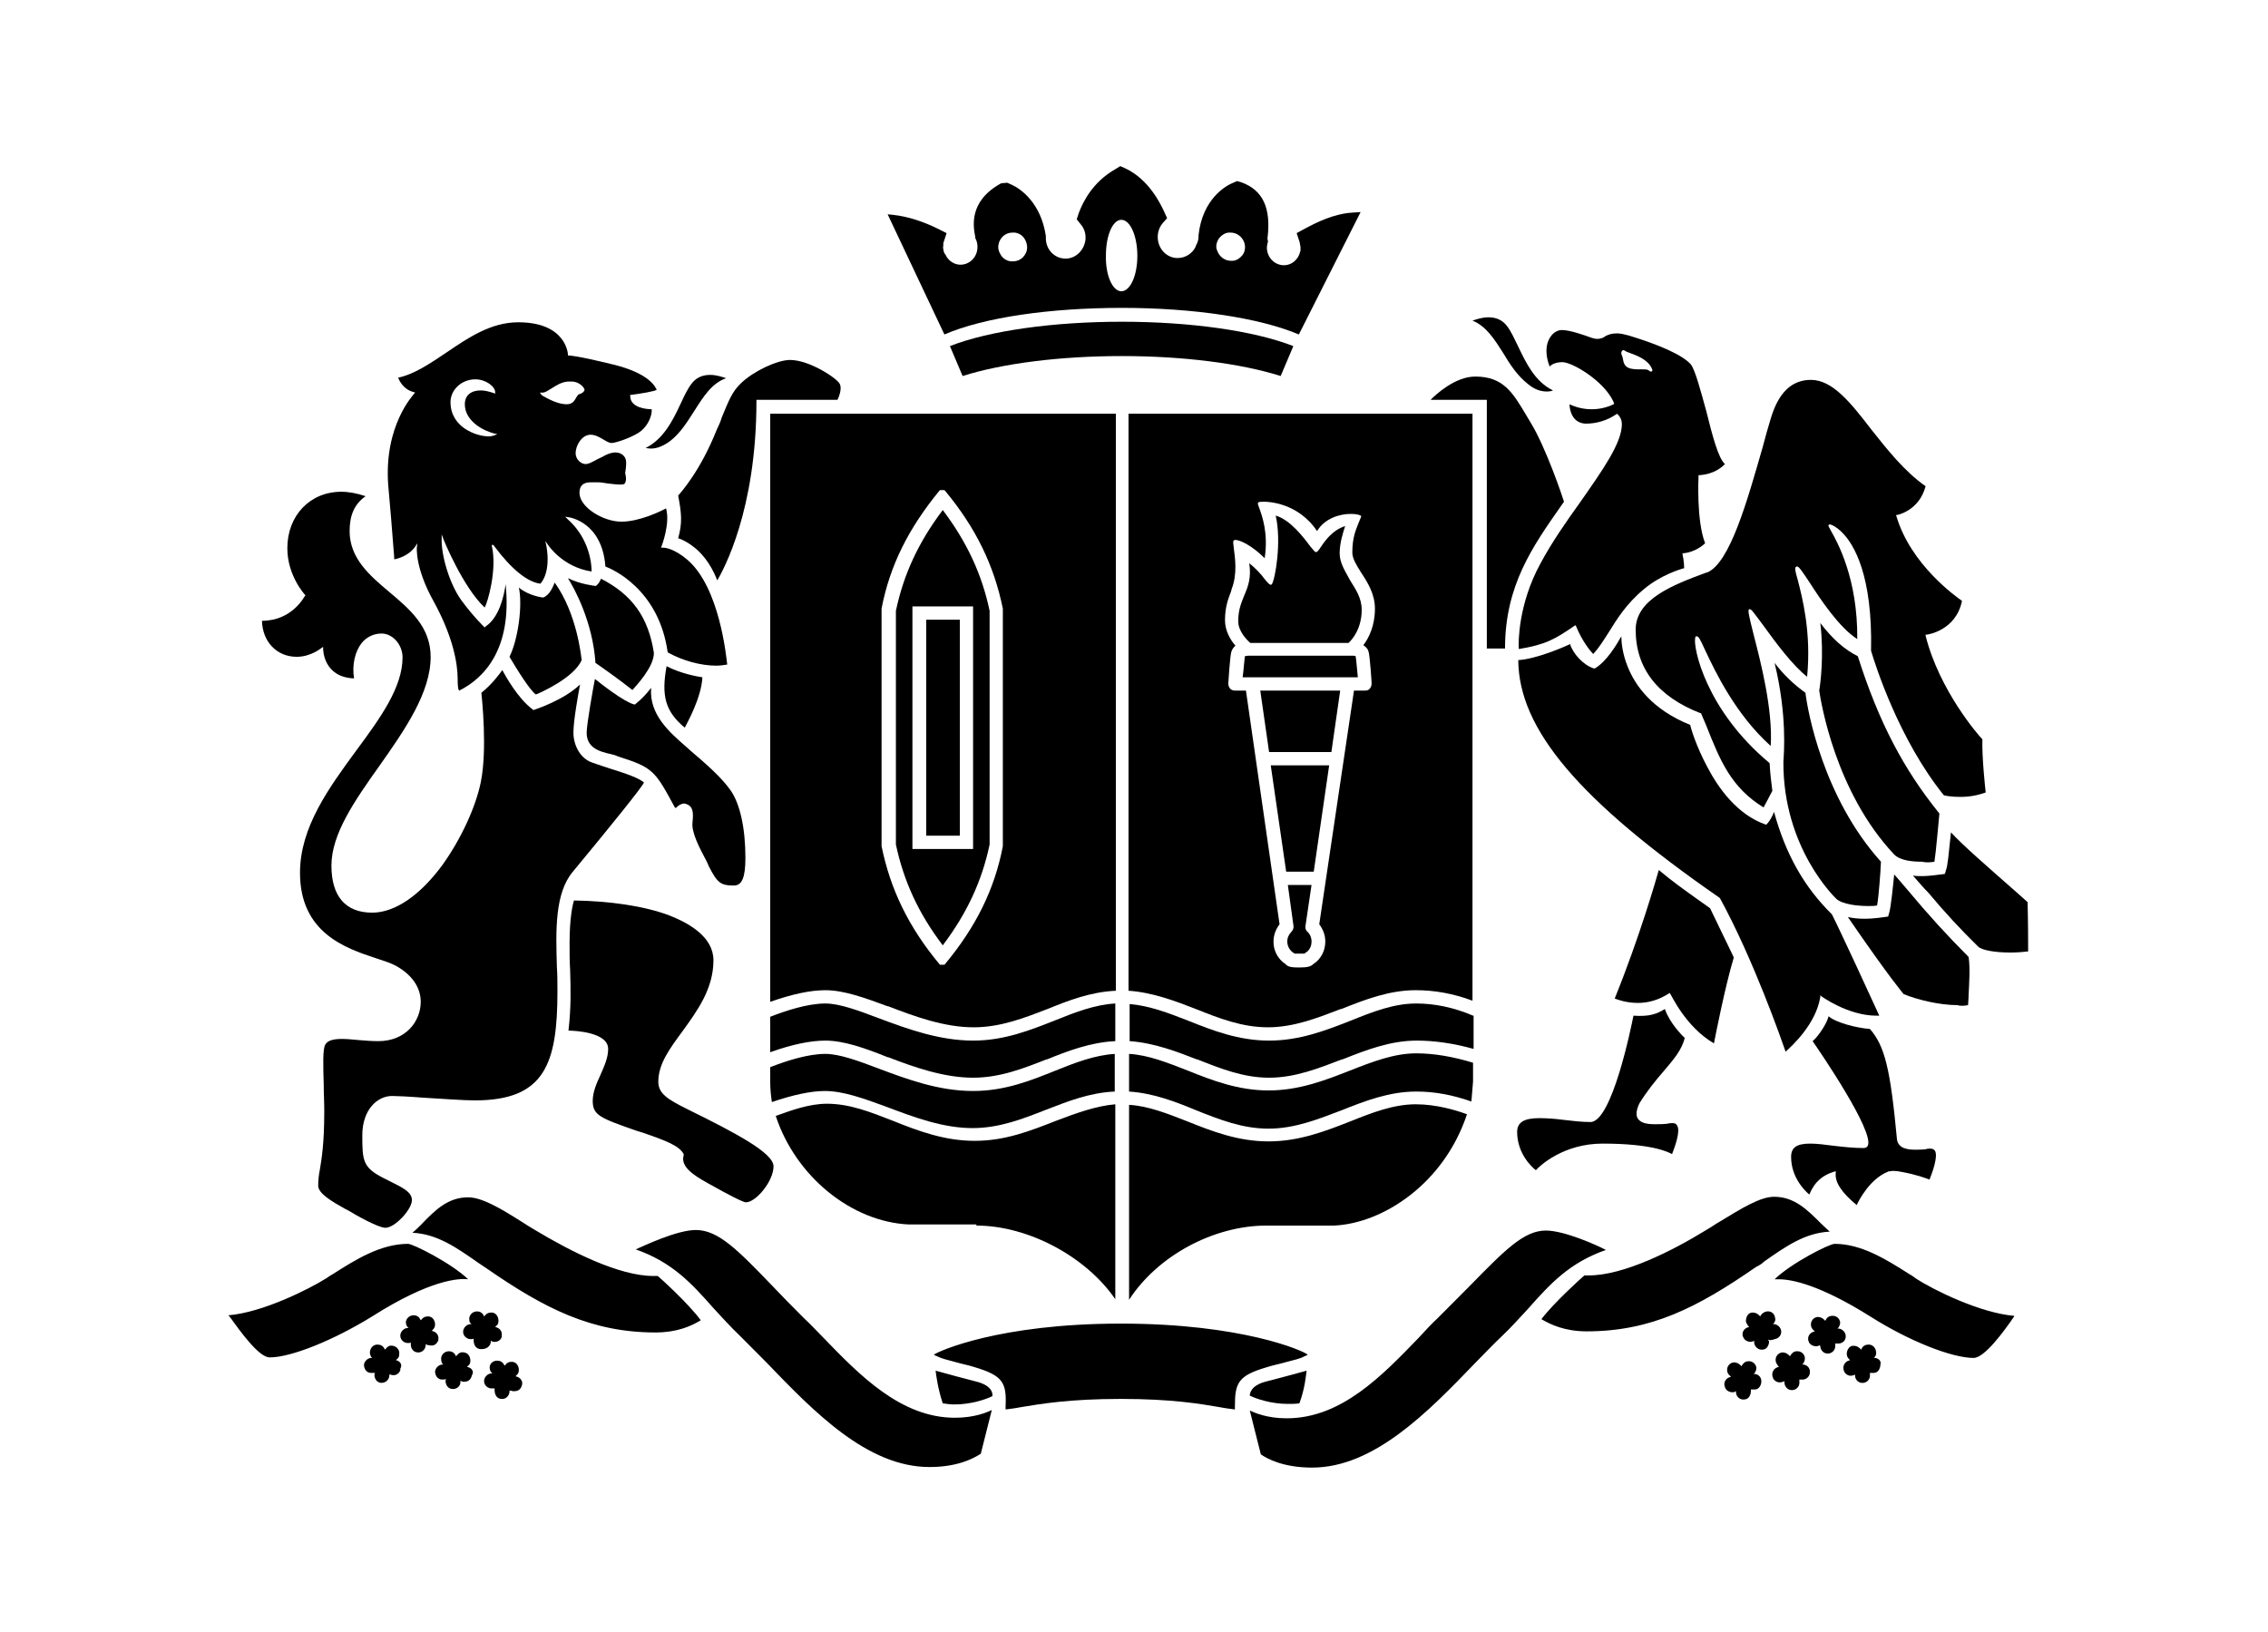
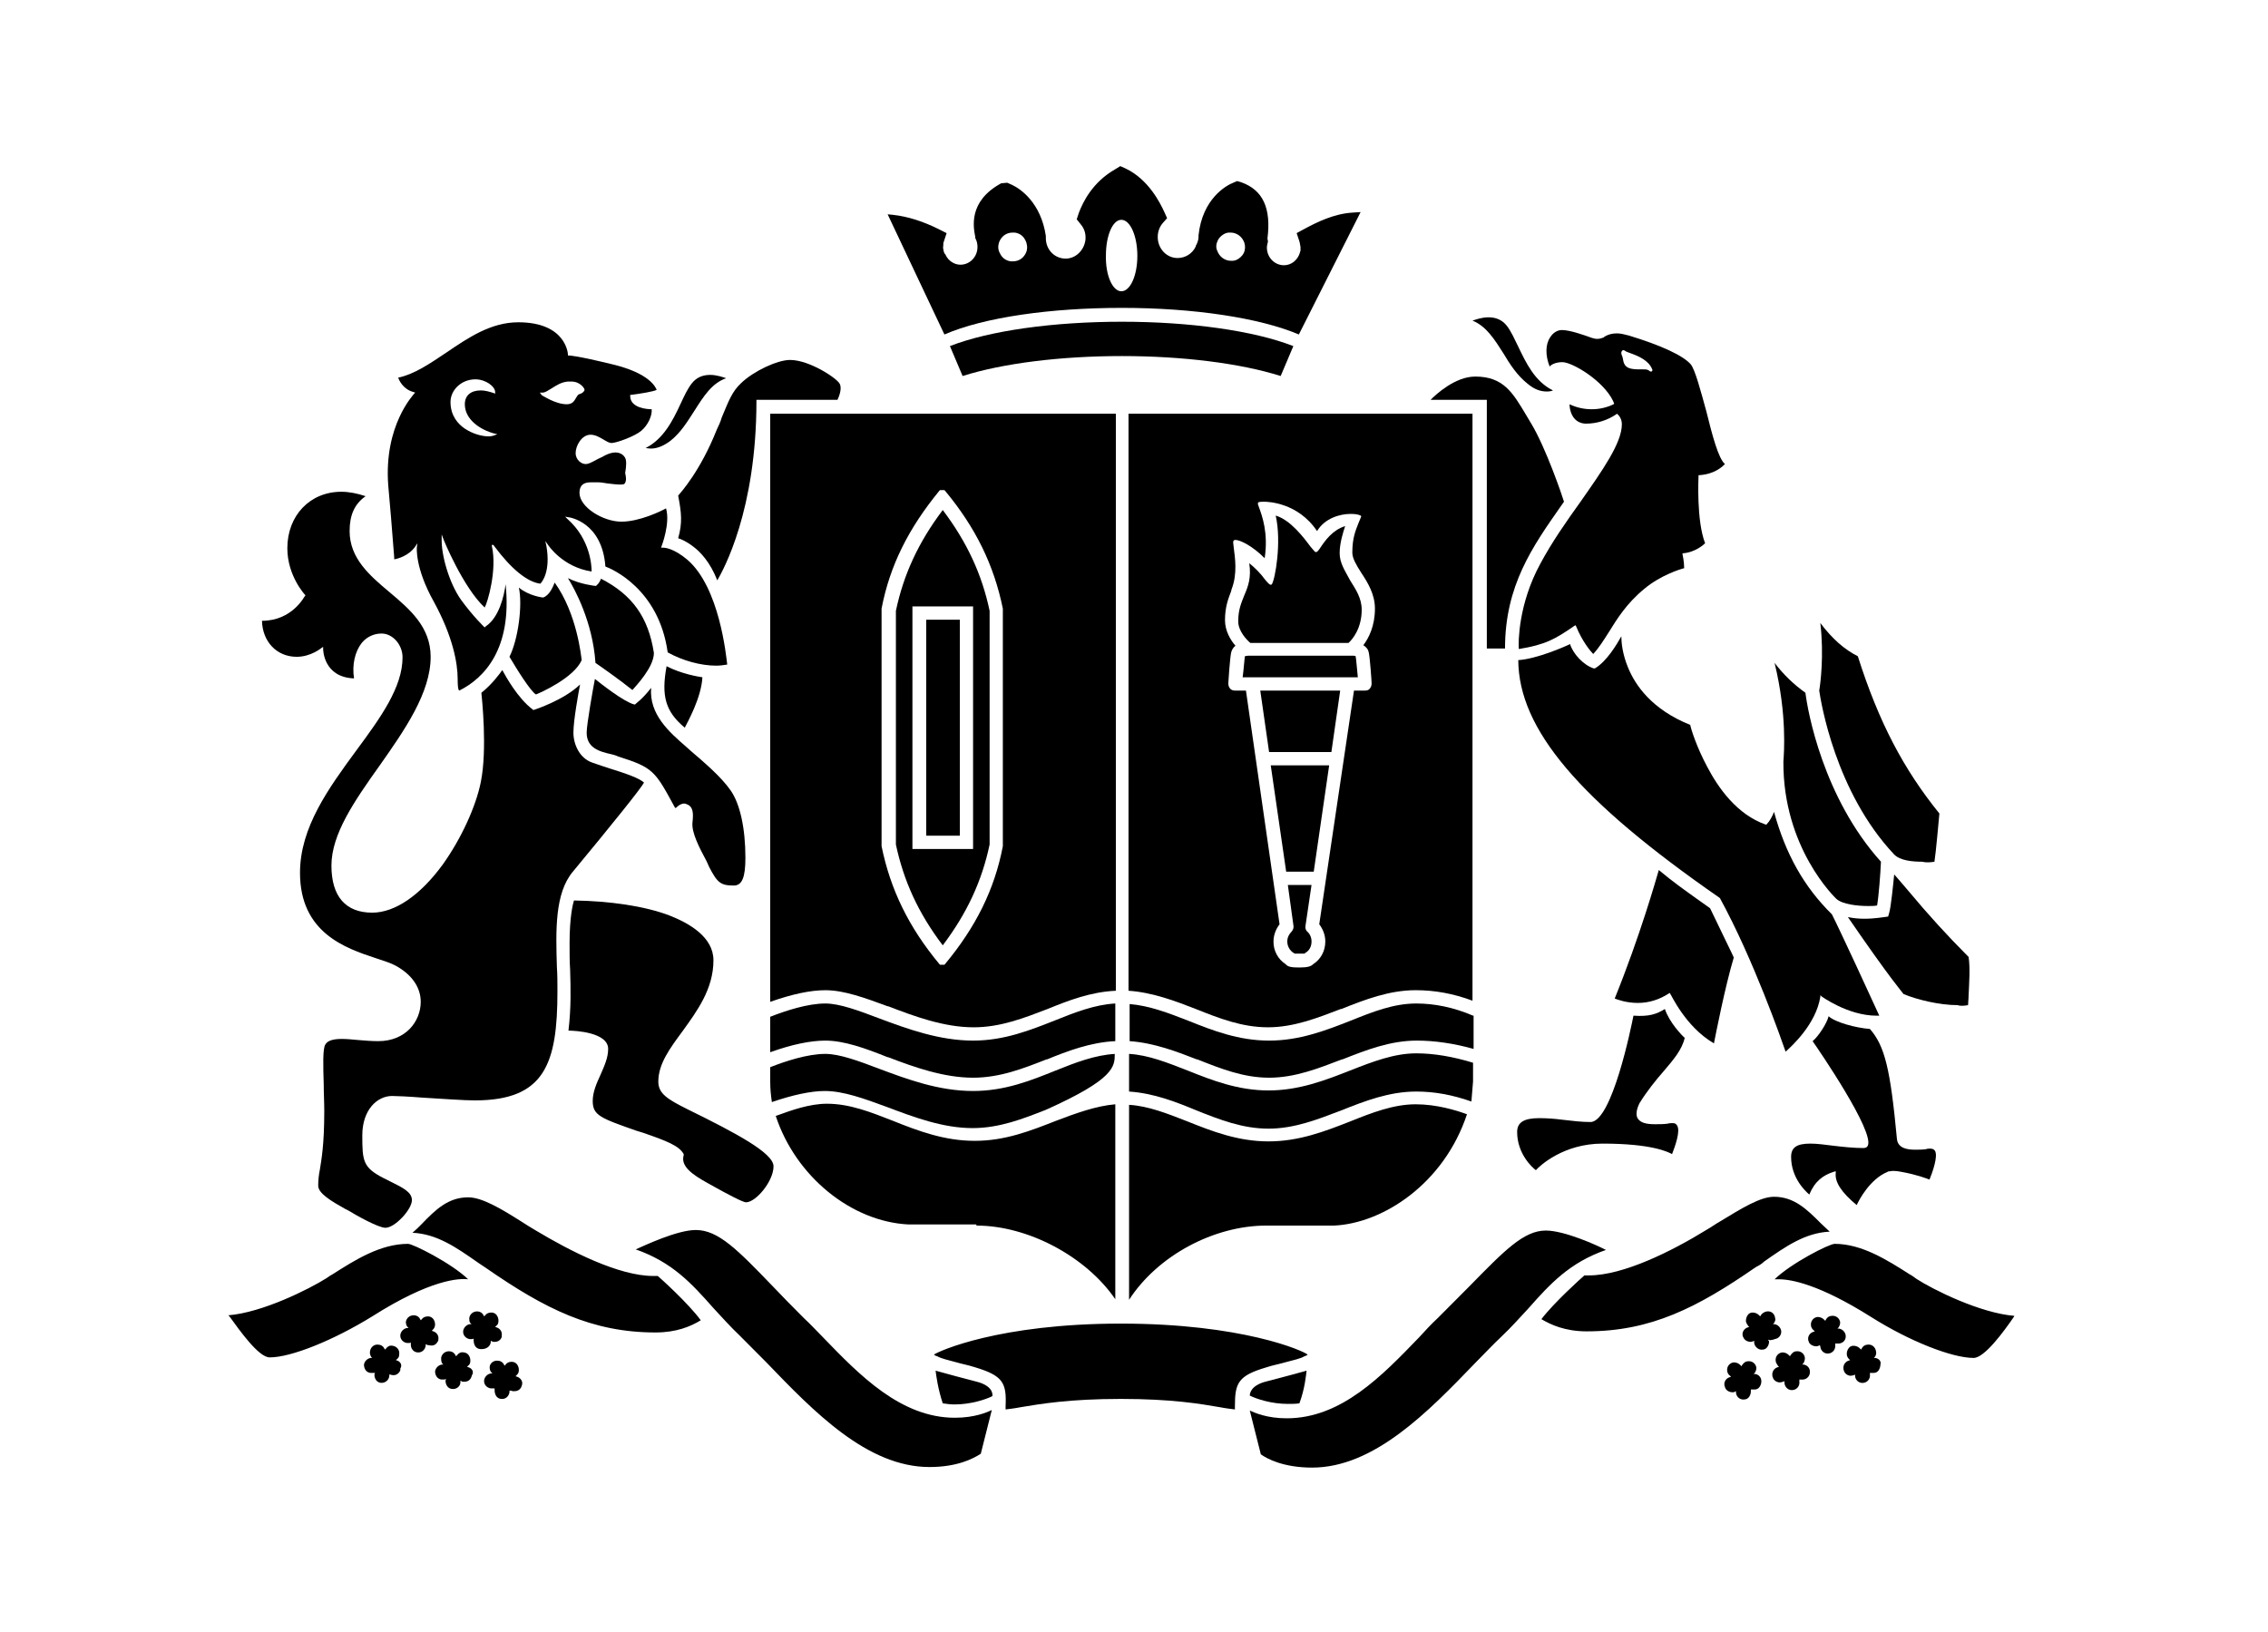
<svg xmlns="http://www.w3.org/2000/svg" viewBox="1736 2310 528 380" width="528" height="380">
  <path fill="black" stroke="none" fill-opacity="1" stroke-width="1" stroke-opacity="1" color="rgb(51, 51, 51)" font-size-adjust="none" id="tSvge74507dd88" title="Path 1" d="M 2123.335 2559.355 C 2125.516 2556.777 2127.569 2554.454 2128.212 2551.617 C 2127.572 2551.104 2124.619 2548.007 2123.592 2544.913 C 2121.667 2546.075 2119.999 2546.719 2116.278 2546.46 C 2115.766 2549.038 2111.273 2571.219 2106.268 2571.219 C 2104.212 2571.219 2102.032 2570.96 2099.851 2570.7 C 2097.926 2570.444 2095.999 2570.316 2094.33 2570.316 C 2090.738 2570.316 2089.197 2571.344 2089.197 2573.538 C 2089.197 2578.567 2092.662 2581.789 2093.562 2582.433 C 2094.459 2581.402 2099.979 2576.245 2109.092 2576.245 C 2120.511 2576.245 2124.36 2578.18 2125.26 2578.695 C 2125.9 2577.02 2127.312 2573.282 2126.413 2571.991 C 2126.156 2571.604 2125.9 2571.476 2125.388 2571.476 C 2125.004 2571.476 2124.619 2571.476 2124.235 2571.604 C 2123.335 2571.732 2122.179 2571.732 2121.283 2571.732 C 2119.099 2571.732 2117.946 2571.347 2117.303 2570.444 C 2116.79 2569.669 2116.918 2568.381 2117.687 2566.831C 2119.355 2564.124 2121.411 2561.546 2123.335 2559.355Z" style="" />
  <path fill="black" stroke="none" fill-opacity="1" stroke-width="1" stroke-opacity="1" color="rgb(51, 51, 51)" font-size-adjust="none" id="tSvge3a4332f12" title="Path 2" d="M 2135.014 2552.907 C 2135.398 2550.973 2137.579 2539.756 2139.631 2532.92 C 2139.375 2532.28 2137.326 2528.151 2134.114 2521.447 C 2133.089 2520.672 2132.061 2520.028 2131.033 2519.256 C 2128.34 2517.321 2125.388 2515.259 2122.179 2512.549 C 2121.539 2514.743 2117.815 2527.891 2111.913 2542.465 C 2112.554 2542.722 2114.61 2543.494 2117.303 2543.494 C 2119.871 2543.494 2122.308 2542.722 2124.488 2541.303 C 2124.574 2541.26 2124.659 2541.217 2124.744 2541.175 C 2124.787 2541.26 2124.83 2541.345 2124.872 2541.431C 2125.001 2541.431 2128.34 2549.038 2135.014 2552.907Z M 1796.989 2454.529 C 1797.117 2459.429 1800.454 2462.911 1805.075 2462.911 C 1808.411 2462.911 1810.848 2460.845 1810.848 2460.845 C 1810.976 2460.76 1811.104 2460.674 1811.232 2460.589 C 1811.232 2460.761 1811.232 2460.933 1811.232 2461.104 C 1811.232 2461.361 1811.36 2467.68 1818.421 2467.937 C 1817.909 2464.714 1818.677 2461.62 1820.214 2459.685 C 1820.771 2458.996 1821.476 2458.441 1822.276 2458.062 C 1823.077 2457.683 1823.952 2457.489 1824.838 2457.495 C 1827.403 2457.495 1829.715 2460.073 1829.715 2463.036 C 1829.715 2470.003 1824.582 2477.094 1819.062 2484.57 C 1812.516 2493.468 1805.843 2502.622 1805.843 2513.196 C 1805.843 2527.12 1816.369 2530.729 1823.423 2533.052 C 1825.351 2533.695 1827.019 2534.211 1828.175 2534.855 C 1831.896 2536.918 1833.948 2539.884 1833.948 2543.237 C 1833.948 2547.75 1830.484 2552.392 1824.067 2552.392 C 1822.53 2552.392 1820.986 2552.264 1819.446 2552.135 C 1818.037 2552.007 1816.753 2551.876 1815.597 2551.876 C 1813.544 2551.876 1812.26 2552.26 1811.748 2553.167 C 1811.107 2554.067 1811.236 2558.196 1811.364 2562.449 C 1811.364 2564.512 1811.492 2566.575 1811.492 2568.638 C 1811.492 2576.504 1810.851 2579.855 1810.467 2582.305 C 1810.21 2583.534 1810.08 2584.787 1810.08 2586.043 C 1810.08 2587.85 1813.16 2589.653 1816.369 2591.459 C 1816.625 2591.588 1816.881 2591.716 1817.137 2591.844 C 1818.805 2592.878 1824.067 2595.844 1825.735 2595.844 C 1827.919 2595.844 1831.896 2591.588 1831.896 2589.397 C 1831.896 2587.462 1829.587 2586.431 1826.763 2585.012 C 1826.249 2584.754 1825.736 2584.497 1825.223 2584.24 C 1820.474 2581.789 1820.346 2580.242 1820.346 2574.31 C 1820.346 2568.381 1823.81 2565.156 1827.275 2565.156 C 1828.3 2565.156 1831.124 2565.284 1834.333 2565.54 C 1838.825 2565.8 1843.958 2566.187 1846.526 2566.187 C 1862.825 2566.187 1865.774 2557.677 1865.774 2540.787 C 1865.774 2538.852 1865.774 2536.918 1865.646 2535.114 C 1865.39 2526.604 1865.134 2517.965 1869.367 2512.936 C 1878.224 2502.238 1885.41 2493.34 1885.922 2492.181 C 1884.77 2491.146 1881.817 2490.115 1878.093 2488.955 C 1876.812 2488.571 1875.4 2488.052 1873.86 2487.536 C 1870.907 2486.505 1869.495 2483.282 1869.495 2480.573 C 1869.495 2477.738 1870.651 2471.418 1871.036 2469.355 C 1867.315 2472.965 1860.641 2475.159 1860.257 2475.288 C 1860.214 2475.288 1860.172 2475.288 1860.129 2475.288 C 1860.086 2475.245 1860.044 2475.202 1860.001 2475.159 C 1856.536 2472.581 1853.712 2467.421 1852.94 2466.005 C 1852.3 2466.905 1850.503 2469.355 1848.067 2471.29 C 1848.195 2472.581 1849.476 2484.442 1847.939 2492.049 C 1846.783 2497.85 1843.318 2505.329 1839.081 2511.261 C 1833.82 2518.481 1827.919 2522.478 1822.654 2522.478 C 1816.497 2522.478 1813.16 2518.74 1813.16 2511.517 C 1813.16 2504.17 1818.549 2496.431 1824.323 2488.311 C 1830.227 2479.929 1836.257 2471.29 1836.257 2462.911 C 1836.257 2455.947 1831.383 2451.822 1826.635 2447.825 C 1822.014 2443.955 1817.393 2439.958 1817.393 2433.641 C 1817.393 2429.9 1818.546 2427.322 1821.114 2425.518 C 1819.193 2424.875 1817.265 2424.487 1815.469 2424.487 C 1808.155 2424.487 1802.894 2430.028 1802.894 2437.639 C 1802.894 2444.083 1806.999 2448.468 1806.999 2448.468 C 1807.042 2448.511 1807.085 2448.554 1807.127 2448.596 C 1807.085 2448.639 1807.042 2448.682 1806.999 2448.725C 1806.871 2448.853 1804.047 2454.529 1796.989 2454.529Z M 1895.42 2479.413 C 1896.06 2478.125 1899.269 2472.45 1899.525 2467.68 C 1898.628 2467.552 1894.648 2466.905 1891.183 2465.102C 1889.903 2472.065 1890.927 2475.672 1895.42 2479.413Z" style="" />
  <path fill="black" stroke="none" fill-opacity="1" stroke-width="1" stroke-opacity="1" color="rgb(51, 51, 51)" font-size-adjust="none" id="tSvge66e2bc0fc" title="Path 3" d="M 1826.379 2422.94 C 1826.592 2425.389 1826.805 2427.838 1827.019 2430.288 C 1827.531 2437.123 1827.787 2439.442 1827.787 2440.217 C 1828.556 2440.089 1831.124 2439.442 1832.664 2437.251 C 1832.835 2436.993 1833.006 2436.734 1833.177 2436.476 C 1833.134 2436.777 1833.091 2437.078 1833.049 2437.379 C 1833.049 2437.379 1832.536 2442.152 1837.029 2450.144 C 1841.393 2458.138 1842.546 2464.327 1842.546 2468.068 C 1842.546 2468.712 1842.546 2470.646 1842.93 2470.774 C 1848.835 2467.808 1855.252 2460.973 1853.712 2446.018 C 1853.328 2448.856 1852.172 2453.753 1849.091 2455.819 C 1849.006 2455.905 1848.921 2455.99 1848.835 2456.076 C 1848.792 2456.033 1848.75 2455.99 1848.707 2455.947 C 1848.707 2455.947 1846.139 2453.497 1843.318 2449.628 C 1840.494 2445.63 1838.697 2439.058 1838.825 2435.445 C 1838.825 2435.101 1838.825 2434.757 1838.825 2434.413 C 1838.953 2434.757 1839.081 2435.101 1839.209 2435.445 C 1839.209 2435.573 1843.83 2446.793 1848.835 2451.434 C 1849.476 2450.403 1851.787 2442.668 1850.503 2437.123 C 1850.503 2437.038 1850.503 2436.952 1850.503 2436.867 C 1850.589 2436.867 1850.674 2436.867 1850.76 2436.867 C 1850.888 2436.867 1850.888 2436.867 1851.144 2437.251 C 1854.996 2442.408 1858.717 2445.502 1861.797 2445.89 C 1862.182 2445.505 1864.234 2443.052 1863.206 2437.123 C 1863.121 2436.736 1863.036 2436.348 1862.95 2435.96 C 1863.164 2436.261 1863.377 2436.563 1863.591 2436.864 C 1863.591 2436.864 1866.93 2442.021 1873.732 2443.052 C 1873.732 2441.764 1873.476 2435.576 1868.083 2430.803 C 1867.912 2430.633 1867.742 2430.462 1867.571 2430.291 C 1867.827 2430.334 1868.083 2430.376 1868.339 2430.419 C 1868.467 2430.419 1876.169 2431.45 1876.94 2441.892 C 1878.349 2442.408 1889.387 2447.049 1891.44 2461.88 C 1894.904 2463.811 1899.141 2464.974 1902.734 2464.974 C 1903.63 2464.974 1904.53 2464.846 1905.302 2464.717 C 1905.045 2462.651 1903.505 2446.793 1896.06 2440.345 C 1892.852 2437.639 1890.799 2437.507 1890.415 2437.507 C 1890.244 2437.507 1890.073 2437.507 1889.903 2437.507 C 1889.945 2437.379 1889.988 2437.251 1890.031 2437.123 C 1890.031 2437.123 1892.08 2431.838 1891.055 2428.353 C 1889.903 2429 1884.894 2431.45 1880.661 2431.45 C 1876.425 2431.45 1870.907 2428.097 1870.907 2424.743 C 1870.907 2422.293 1872.832 2422.293 1873.604 2422.293 C 1874.201 2422.293 1874.799 2422.293 1875.397 2422.293 C 1875.912 2422.293 1876.556 2422.421 1877.453 2422.552 C 1878.477 2422.68 1879.633 2422.809 1880.405 2422.809 C 1881.174 2422.809 1881.43 2422.68 1881.43 2422.552 C 1881.942 2421.909 1881.686 2420.746 1881.558 2420.23 C 1881.558 2420.145 1881.558 2420.059 1881.558 2419.974 C 1881.558 2419.974 1881.942 2418.039 1881.686 2417.008 C 1881.558 2416.364 1880.789 2415.333 1879.252 2415.333 C 1878.609 2415.333 1877.709 2415.589 1876.94 2415.976 C 1876.3 2416.361 1875.656 2416.62 1875.144 2416.88 C 1873.476 2417.783 1872.96 2418.039 1872.32 2418.039 C 1871.423 2418.039 1870.011 2417.136 1870.011 2415.461 C 1870.011 2413.786 1871.42 2411.207 1873.476 2411.207 C 1874.628 2411.207 1875.656 2411.848 1876.556 2412.367 C 1877.196 2412.751 1877.837 2413.139 1878.349 2413.139 C 1879.505 2413.139 1883.742 2411.591 1885.282 2410.304 C 1886.819 2409.013 1887.847 2406.822 1887.719 2405.275 C 1886.694 2405.275 1882.714 2405.019 1882.714 2402.181 C 1882.714 2402.095 1882.714 2402.01 1882.714 2401.925 C 1882.799 2401.925 1882.885 2401.925 1882.97 2401.925 C 1885.026 2401.665 1888.231 2401.149 1888.875 2400.762 C 1888.619 2400.118 1887.206 2396.893 1878.609 2394.83 C 1870.139 2392.767 1868.599 2392.767 1868.471 2392.767 C 1868.385 2392.767 1868.3 2392.767 1868.214 2392.767 C 1868.214 2392.682 1868.214 2392.596 1868.214 2392.511 C 1868.214 2392.255 1867.702 2385.032 1856.664 2385.032 C 1850.247 2385.032 1844.986 2388.642 1839.853 2392.123 C 1836.001 2394.702 1832.408 2397.152 1828.687 2397.924 C 1828.943 2398.571 1829.84 2400.634 1832.28 2401.278 C 1832.408 2401.32 1832.536 2401.363 1832.664 2401.406 C 1832.579 2401.491 1832.494 2401.577 1832.408 2401.662C 1832.28 2401.921 1825.351 2409.013 1826.379 2422.94Z M 1862.31 2401.406 C 1862.95 2401.406 1863.591 2400.893 1864.49 2400.374 C 1865.515 2399.731 1866.674 2398.955 1868.214 2398.827 C 1868.471 2398.827 1868.727 2398.827 1868.983 2398.827 C 1871.164 2398.827 1872.063 2400.502 1872.063 2400.634 C 1872.063 2400.719 1872.063 2400.805 1872.063 2400.89 C 1872.063 2400.89 1871.807 2401.537 1870.783 2401.793 C 1870.523 2401.921 1870.395 2402.178 1870.139 2402.568 C 1869.755 2403.209 1869.37 2404.116 1867.955 2404.116 C 1865.262 2404.116 1862.31 2402.053 1862.182 2402.053 C 1862.011 2401.837 1861.84 2401.621 1861.669 2401.406C 1861.883 2401.406 1862.096 2401.406 1862.31 2401.406Z M 1846.651 2398.312 C 1849.091 2398.312 1851.272 2399.987 1851.272 2401.278 C 1851.272 2401.406 1851.272 2401.534 1851.272 2401.662 C 1851.187 2401.619 1851.101 2401.577 1851.016 2401.534 C 1849.863 2401.149 1848.835 2400.893 1847.935 2400.893 C 1845.63 2400.893 1844.214 2402.053 1844.214 2404.116 C 1844.214 2407.594 1847.679 2410.044 1851.144 2410.948 C 1851.357 2410.99 1851.571 2411.033 1851.784 2411.076 C 1851.571 2411.161 1851.357 2411.247 1851.144 2411.332 C 1850.694 2411.505 1850.217 2411.593 1849.735 2411.591 C 1848.323 2411.591 1846.139 2411.079 1844.214 2409.788 C 1842.677 2408.757 1840.878 2406.822 1840.878 2403.6 C 1840.878 2400.762 1843.446 2398.315 1846.654 2398.315C 1846.653 2398.314 1846.652 2398.313 1846.651 2398.312Z" style="" />
  <path fill="black" stroke="none" fill-opacity="1" stroke-width="1" stroke-opacity="1" color="rgb(51, 51, 51)" font-size-adjust="none" id="tSvgaf46b31f9a" title="Path 4" d="M 1887.594 2414.429 C 1889.003 2414.429 1890.54 2413.786 1892.083 2412.623 C 1894.52 2410.691 1896.06 2408.11 1897.729 2405.531 C 1899.781 2402.309 1901.709 2399.215 1905.045 2398.055 C 1904.277 2397.799 1902.862 2397.28 1901.321 2397.28 C 1899.528 2397.28 1898.113 2397.924 1897.088 2399.215 C 1896.063 2400.502 1895.292 2402.181 1894.392 2404.116 C 1892.599 2407.982 1890.415 2412.238 1886.307 2414.301C 1886.435 2414.301 1886.947 2414.429 1887.594 2414.429Z M 2085.989 2392.251 C 2087.529 2394.83 2089.197 2397.408 2091.637 2399.343 C 2093.174 2400.634 2094.59 2401.149 2096.13 2401.149 C 2096.77 2401.149 2097.283 2401.021 2097.539 2400.893 C 2093.306 2398.827 2091.253 2394.445 2089.457 2390.708 C 2088.557 2388.901 2087.788 2387.094 2086.761 2385.807 C 2085.736 2384.516 2084.321 2383.872 2082.524 2383.872 C 2080.987 2383.872 2079.575 2384.385 2078.803 2384.644C 2082.012 2385.935 2083.936 2389.029 2085.989 2392.251Z M 1902.862 2410.044 C 1899.013 2419.718 1894.52 2424.615 1893.88 2425.387 C 1894.648 2429.384 1894.904 2431.707 1893.88 2435.317 C 1894.392 2435.445 1895.673 2435.96 1897.216 2437.123 C 1899.009 2438.411 1901.321 2440.861 1902.99 2445.115 C 1904.402 2442.668 1912.103 2428.869 1912.103 2403.34 C 1912.103 2403.255 1912.103 2403.17 1912.103 2403.084 C 1918.391 2403.084 1924.679 2403.084 1930.967 2403.084 C 1931.223 2402.568 1932.12 2400.502 1931.479 2399.343 C 1930.839 2398.055 1924.422 2393.802 1919.929 2393.802 C 1916.98 2393.802 1911.459 2396.377 1908.51 2399.215 C 1906.454 2401.149 1905.686 2403.212 1904.018 2407.21C 1903.761 2408.11 1903.374 2409.013 1902.862 2410.044Z M 2159.779 2542.078 C 2159.779 2541.949 2159.779 2541.819 2159.779 2541.69 C 2159.864 2541.776 2159.95 2541.861 2160.035 2541.946 C 2160.035 2541.946 2166.196 2546.463 2172.869 2546.463 C 2173.083 2546.463 2173.296 2546.463 2173.51 2546.463 C 2172.357 2543.881 2164.015 2525.832 2162.475 2522.866 C 2155.93 2516.418 2151.697 2508.811 2149.001 2499.013 C 2148.616 2500.044 2147.976 2501.204 2147.335 2501.847 C 2147.292 2501.89 2147.248 2501.933 2147.204 2501.975 C 2147.161 2501.975 2147.119 2501.975 2147.076 2501.975 C 2140.403 2499.656 2136.038 2493.468 2133.473 2488.567 C 2130.905 2483.795 2129.624 2479.541 2129.493 2478.766 C 2120.511 2475.159 2116.662 2469.487 2114.994 2465.358 C 2113.71 2462.264 2113.454 2459.557 2113.454 2458.138 C 2112.429 2459.945 2110.117 2463.942 2107.293 2465.618 C 2107.207 2465.618 2107.122 2465.618 2107.037 2465.618 C 2104.6 2464.842 2102.16 2462.136 2101.519 2459.945 C 2100.235 2460.589 2093.69 2463.427 2089.457 2463.683 C 2089.585 2479.801 2103.572 2496.303 2136.294 2519 C 2136.337 2519.042 2136.38 2519.085 2136.423 2519.128 C 2144.252 2533.439 2150.8 2552.264 2151.697 2554.842C 2152.978 2553.683 2158.754 2548.522 2159.779 2542.078Z M 1860.769 2471.678 C 1861.794 2471.293 1869.623 2467.808 1871.42 2463.683 C 1871.292 2462.911 1870.395 2452.981 1865.134 2445.63 C 1864.75 2446.534 1863.978 2448.596 1862.438 2449.112 C 1862.31 2449.112 1859.101 2448.728 1856.792 2446.793 C 1857.689 2450.791 1856.664 2458.782 1854.609 2462.911C 1856.277 2465.746 1859.485 2470.903 1860.769 2471.678Z M 1883.229 2470.646 C 1883.998 2469.743 1888.231 2465.361 1888.231 2462.008 C 1886.95 2453.753 1883.229 2448.468 1875.912 2444.73 C 1875.784 2445.115 1875.4 2445.89 1874.888 2446.277 C 1874.845 2446.32 1874.802 2446.363 1874.76 2446.406 C 1874.717 2446.406 1874.674 2446.406 1874.632 2446.406 C 1874.503 2446.406 1871.036 2446.021 1868.214 2444.599 C 1869.751 2447.049 1873.988 2454.785 1874.628 2464.33C 1875.397 2464.842 1880.533 2468.452 1883.229 2470.646Z" style="" />
  <path fill="black" stroke="none" fill-opacity="1" stroke-width="1" stroke-opacity="1" color="rgb(51, 51, 51)" font-size-adjust="none" id="tSvg14614d96d81" title="Path 5" d="M 1878.352 2485.601 C 1878.865 2485.73 1879.377 2485.858 1879.889 2486.117 C 1888.103 2488.696 1888.49 2489.471 1893.108 2497.981 C 1893.151 2498.024 1893.193 2498.067 1893.236 2498.109 C 1893.364 2498.109 1893.492 2497.981 1893.62 2497.853 C 1894.005 2497.466 1894.648 2497.078 1895.292 2497.078 C 1895.42 2497.078 1895.548 2497.078 1895.804 2497.206 C 1897.341 2497.722 1897.472 2499.141 1897.213 2501.463 C 1896.957 2503.782 1898.756 2507.264 1900.553 2510.617 C 1900.724 2511.004 1900.894 2511.39 1901.065 2511.777 C 1902.99 2515.515 1903.761 2516.162 1906.842 2516.162 C 1908.763 2516.162 1909.535 2514.227 1909.535 2509.714 C 1909.535 2502.751 1908.254 2497.078 1906.07 2493.984 C 1903.89 2490.89 1900.297 2487.796 1896.832 2484.829 C 1896.448 2484.442 1896.063 2484.182 1895.676 2483.798 C 1891.827 2480.444 1887.078 2476.319 1887.591 2470.131 C 1885.538 2472.837 1883.87 2473.869 1883.87 2473.997 C 1883.784 2473.997 1883.699 2473.997 1883.614 2473.997 C 1881.174 2473.356 1875.784 2469.096 1874.5 2468.068 C 1874.116 2470.003 1872.579 2478.638 1872.579 2480.573C 1872.579 2484.054 1875.397 2484.958 1878.352 2485.601Z M 2081.884 2403.084 C 2081.969 2403.084 2082.054 2403.084 2082.14 2403.084 C 2082.14 2422.382 2082.14 2441.679 2082.14 2460.976 C 2083.552 2460.976 2084.964 2460.976 2086.376 2460.976 C 2086.376 2446.274 2092.793 2437.251 2099.467 2427.709 C 2099.68 2427.408 2099.894 2427.107 2100.107 2426.806 C 2099.723 2425.518 2095.871 2414.17 2092.406 2408.497 C 2092.022 2407.852 2091.637 2407.208 2091.253 2406.563 C 2088.173 2401.406 2085.989 2397.668 2079.447 2397.668 C 2074.698 2397.668 2070.205 2401.921 2069.05 2403.081C 2073.328 2403.082 2077.606 2403.083 2081.884 2403.084Z" style="" />
  <path fill="black" stroke="none" fill-opacity="1" stroke-width="1" stroke-opacity="1" color="rgb(51, 51, 51)" font-size-adjust="none" id="tSvg2e2d8369a8" title="Path 6" d="M 2099.723 2394.314 C 2102.032 2394.314 2109.217 2398.571 2111.529 2403.34 C 2111.615 2403.555 2111.7 2403.77 2111.785 2403.984 C 2111.743 2404.027 2111.7 2404.07 2111.657 2404.112 C 2110.059 2404.89 2108.302 2405.288 2106.524 2405.275 C 2104.749 2405.275 2102.995 2404.879 2101.391 2404.116 C 2101.391 2404.888 2101.647 2406.563 2102.672 2407.594 C 2103.312 2408.241 2104.212 2408.629 2105.24 2408.629 C 2107.759 2408.622 2110.218 2407.857 2112.298 2406.435 C 2112.34 2406.392 2112.383 2406.349 2112.426 2406.307 C 2112.468 2406.349 2112.511 2406.392 2112.554 2406.435 C 2112.554 2406.435 2113.578 2407.21 2113.578 2408.757 C 2113.578 2413.139 2109.089 2419.455 2103.956 2426.806 C 2100.619 2431.45 2097.283 2436.22 2094.59 2441.249 C 2089.457 2450.659 2089.457 2459.557 2089.585 2461.104 C 2095.871 2460.073 2098.055 2458.782 2102.544 2455.691 C 2102.629 2455.649 2102.715 2455.606 2102.8 2455.563 C 2102.843 2455.649 2102.885 2455.734 2102.928 2455.819 C 2104.34 2459.298 2106.268 2461.62 2106.908 2462.264 C 2108.317 2460.717 2109.345 2459.042 2110.501 2457.235 C 2112.426 2454.141 2114.61 2450.531 2118.843 2447.049 C 2122.564 2443.955 2127.056 2442.536 2128.084 2442.277 C 2128.084 2440.733 2127.7 2439.058 2127.7 2439.058 C 2127.7 2438.971 2127.7 2438.885 2127.7 2438.798 C 2127.785 2438.798 2127.871 2438.798 2127.956 2438.798 C 2130.649 2438.542 2132.574 2436.864 2132.958 2436.476 C 2130.908 2431.191 2131.421 2421.262 2131.421 2420.877 C 2131.421 2420.792 2131.421 2420.706 2131.421 2420.621 C 2131.506 2420.621 2131.592 2420.621 2131.677 2420.621 C 2135.27 2420.362 2137.066 2418.555 2137.579 2418.039 C 2136.041 2416.752 2134.626 2411.335 2133.217 2405.663 C 2131.933 2401.018 2130.649 2396.118 2129.624 2394.83 C 2127.825 2392.767 2122.82 2390.448 2115.247 2388.126 C 2114.222 2387.87 2113.326 2387.613 2112.429 2387.613 C 2110.245 2387.613 2109.217 2388.642 2109.217 2388.642 C 2109.174 2388.642 2109.132 2388.642 2109.089 2388.642 C 2109.089 2388.642 2108.577 2388.898 2107.808 2388.898 C 2107.424 2388.898 2106.908 2388.77 2106.524 2388.642 C 2104.728 2387.998 2101.519 2386.838 2099.595 2386.838 C 2098.567 2386.838 2097.539 2387.479 2096.899 2388.513 C 2095.746 2390.189 2095.746 2392.767 2096.77 2395.346C 2097.027 2394.961 2098.051 2394.314 2099.723 2394.314Z M 2113.582 2391.736 C 2113.71 2391.48 2113.966 2391.48 2114.222 2391.608 C 2114.478 2391.864 2114.991 2391.992 2115.634 2392.251 C 2117.431 2392.895 2119.871 2393.93 2120.639 2395.993 C 2120.767 2396.121 2120.639 2396.249 2120.639 2396.377 C 2120.639 2396.377 2120.511 2396.505 2120.383 2396.505 C 2120.127 2396.505 2119.999 2396.377 2119.871 2396.249 C 2119.486 2395.993 2119.102 2395.993 2118.459 2395.993 C 2118.202 2395.993 2117.946 2395.993 2117.69 2395.993 C 2117.306 2395.993 2116.662 2395.993 2115.89 2395.865 C 2114.225 2395.605 2113.969 2394.446 2113.841 2393.67 C 2113.841 2393.414 2113.71 2393.286 2113.71 2393.027C 2113.454 2392.511 2113.326 2392.123 2113.582 2391.736Z M 2078.931 2561.805 C 2078.931 2560.344 2078.931 2558.882 2078.931 2557.42 C 2074.314 2556.002 2069.821 2555.23 2065.713 2555.23 C 2060.58 2555.23 2055.575 2557.161 2050.314 2559.224 C 2044.412 2561.546 2038.379 2563.868 2031.322 2563.868 C 2024.264 2563.868 2018.232 2561.546 2012.458 2559.224 C 2007.837 2557.42 2003.345 2555.614 1998.852 2555.358 C 1998.852 2558.28 1998.852 2561.202 1998.852 2564.124 C 2004.629 2564.509 2009.89 2566.575 2014.511 2568.509 C 2020.028 2570.7 2025.289 2572.763 2031.322 2572.763 C 2037.352 2572.763 2042.872 2570.572 2048.261 2568.509 C 2053.779 2566.315 2059.427 2564.124 2065.713 2564.124 C 2069.949 2564.124 2074.183 2564.9 2078.547 2566.447C 2078.675 2564.768 2078.803 2563.224 2078.931 2561.805Z" style="" />
-   <path fill="black" stroke="none" fill-opacity="1" stroke-width="1" stroke-opacity="1" color="rgb(51, 51, 51)" font-size-adjust="none" id="tSvgd30ed6f380" title="Path 7" d="M 2078.931 2546.46 C 2074.442 2544.525 2069.949 2543.625 2065.713 2543.625 C 2060.452 2543.625 2055.575 2545.56 2050.442 2547.622 C 2044.54 2549.941 2038.508 2552.264 2031.45 2552.264 C 2024.392 2552.264 2018.36 2549.941 2012.586 2547.619 C 2007.965 2545.816 2003.601 2544.141 1998.983 2543.753 C 1998.983 2546.633 1998.983 2549.512 1998.983 2552.392 C 2004.629 2552.776 2010.018 2554.842 2014.639 2556.645 C 2014.681 2556.645 2014.724 2556.645 2014.767 2556.645 C 2020.284 2558.839 2025.545 2560.902 2031.45 2560.902 C 2037.483 2560.902 2043 2558.708 2048.389 2556.645 C 2048.432 2556.645 2048.475 2556.645 2048.517 2556.645 C 2054.035 2554.454 2059.683 2552.264 2065.841 2552.264 C 2069.949 2552.264 2074.442 2552.907 2079.059 2554.198 C 2079.059 2551.619 2079.059 2549.039 2079.059 2546.46C 2079.017 2546.46 2078.974 2546.46 2078.931 2546.46Z M 1995.647 2555.358 C 1990.898 2555.614 1986.277 2557.42 1981.785 2559.224 C 1976.011 2561.546 1969.978 2563.996 1962.537 2563.996 C 1954.579 2563.996 1947.263 2561.29 1940.721 2558.839 C 1935.972 2557.033 1931.479 2555.358 1928.143 2555.358 C 1924.037 2555.358 1918.904 2557.033 1915.312 2558.452 C 1915.312 2559.57 1915.312 2560.688 1915.312 2561.805 C 1915.312 2563.353 1915.44 2564.9 1915.696 2566.575 C 1920.573 2564.9 1924.806 2563.996 1928.014 2563.996 C 1932.379 2563.996 1937.256 2565.8 1942.517 2567.734 C 1948.678 2570.057 1955.479 2572.635 1962.409 2572.635 C 1968.694 2572.635 1974.215 2570.444 1979.476 2568.381 C 1984.481 2566.447 1989.614 2564.384 1995.519 2564.124 C 1995.519 2561.202 1995.519 2558.28 1995.519 2555.358C 1995.561 2555.358 1995.604 2555.358 1995.647 2555.358Z" style="" />
+   <path fill="black" stroke="none" fill-opacity="1" stroke-width="1" stroke-opacity="1" color="rgb(51, 51, 51)" font-size-adjust="none" id="tSvgd30ed6f380" title="Path 7" d="M 2078.931 2546.46 C 2074.442 2544.525 2069.949 2543.625 2065.713 2543.625 C 2060.452 2543.625 2055.575 2545.56 2050.442 2547.622 C 2044.54 2549.941 2038.508 2552.264 2031.45 2552.264 C 2024.392 2552.264 2018.36 2549.941 2012.586 2547.619 C 2007.965 2545.816 2003.601 2544.141 1998.983 2543.753 C 1998.983 2546.633 1998.983 2549.512 1998.983 2552.392 C 2004.629 2552.776 2010.018 2554.842 2014.639 2556.645 C 2014.681 2556.645 2014.724 2556.645 2014.767 2556.645 C 2020.284 2558.839 2025.545 2560.902 2031.45 2560.902 C 2037.483 2560.902 2043 2558.708 2048.389 2556.645 C 2048.432 2556.645 2048.475 2556.645 2048.517 2556.645 C 2054.035 2554.454 2059.683 2552.264 2065.841 2552.264 C 2069.949 2552.264 2074.442 2552.907 2079.059 2554.198 C 2079.059 2551.619 2079.059 2549.039 2079.059 2546.46C 2079.017 2546.46 2078.974 2546.46 2078.931 2546.46Z M 1995.647 2555.358 C 1990.898 2555.614 1986.277 2557.42 1981.785 2559.224 C 1976.011 2561.546 1969.978 2563.996 1962.537 2563.996 C 1954.579 2563.996 1947.263 2561.29 1940.721 2558.839 C 1935.972 2557.033 1931.479 2555.358 1928.143 2555.358 C 1924.037 2555.358 1918.904 2557.033 1915.312 2558.452 C 1915.312 2559.57 1915.312 2560.688 1915.312 2561.805 C 1915.312 2563.353 1915.44 2564.9 1915.696 2566.575 C 1920.573 2564.9 1924.806 2563.996 1928.014 2563.996 C 1932.379 2563.996 1937.256 2565.8 1942.517 2567.734 C 1948.678 2570.057 1955.479 2572.635 1962.409 2572.635 C 1968.694 2572.635 1974.215 2570.444 1979.476 2568.381 C 1995.519 2561.202 1995.519 2558.28 1995.519 2555.358C 1995.561 2555.358 1995.604 2555.358 1995.647 2555.358Z" style="" />
  <path fill="black" stroke="none" fill-opacity="1" stroke-width="1" stroke-opacity="1" color="rgb(51, 51, 51)" font-size-adjust="none" id="tSvgbdc8a0ad00" title="Path 8" d="M 1995.647 2543.625 C 1990.898 2543.881 1986.277 2545.688 1981.785 2547.491 C 1975.883 2549.813 1969.85 2552.264 1962.537 2552.264 C 1954.707 2552.264 1947.263 2549.554 1940.721 2547.107 C 1935.972 2545.3 1931.479 2543.625 1928.143 2543.625 C 1924.037 2543.625 1918.904 2545.3 1915.312 2546.719 C 1915.312 2549.469 1915.312 2552.22 1915.312 2554.97 C 1920.316 2553.167 1924.678 2552.264 1928.143 2552.264 C 1932.507 2552.264 1937.512 2554.067 1942.645 2556.13 C 1942.688 2556.13 1942.73 2556.13 1942.773 2556.13 C 1948.806 2558.452 1955.735 2560.902 1962.537 2560.902 C 1968.826 2560.902 1974.343 2558.708 1979.604 2556.645 C 1979.647 2556.645 1979.69 2556.645 1979.732 2556.645 C 1984.481 2554.714 1989.87 2552.648 1995.647 2552.392C 1995.647 2549.469 1995.647 2546.547 1995.647 2543.625Z M 1900.681 2585.402 C 1905.942 2588.365 1909.023 2589.912 1909.663 2589.912 C 1911.975 2589.912 1916.08 2585.012 1916.08 2581.53 C 1916.08 2578.436 1907.354 2573.795 1896.06 2568.25 C 1891.44 2565.931 1889.259 2564.64 1889.259 2561.805 C 1889.259 2557.677 1891.955 2554.067 1894.904 2550.069 C 1898.241 2545.428 1902.093 2540.271 1902.093 2533.567 C 1902.093 2528.154 1896.445 2524.929 1891.827 2523.125 C 1886.05 2520.931 1877.965 2519.772 1869.623 2519.64 C 1869.367 2520.416 1868.599 2523.51 1868.599 2529.57 C 1868.599 2531.761 1868.599 2533.824 1868.727 2535.758 C 1868.855 2540.143 1868.983 2544.397 1868.343 2549.941 C 1869.88 2549.941 1877.581 2550.326 1877.581 2554.198 C 1877.581 2556.261 1876.684 2558.192 1875.788 2560.255 C 1874.888 2562.19 1873.988 2564.253 1873.988 2566.315 C 1873.988 2569.669 1875.784 2570.313 1884.254 2573.279 C 1884.681 2573.407 1885.108 2573.535 1885.535 2573.663 C 1891.183 2575.601 1894.136 2576.761 1895.164 2578.692 C 1895.164 2578.778 1895.164 2578.865 1895.164 2578.951C 1894.395 2581.53 1897.213 2583.471 1900.681 2585.402Z M 2030.81 2595.329 C 2036.071 2595.329 2041.332 2595.329 2046.593 2595.329 C 2057.887 2594.813 2072.13 2585.655 2077.519 2569.413 C 2075.082 2568.509 2070.462 2567.091 2065.585 2567.091 C 2060.452 2567.091 2055.447 2569.025 2050.314 2571.088 C 2044.412 2573.407 2038.379 2575.729 2031.322 2575.729 C 2024.264 2575.729 2018.232 2573.407 2012.458 2571.085 C 2007.837 2569.281 2003.345 2567.478 1998.852 2567.219 C 1998.852 2582.348 1998.852 2597.477 1998.852 2612.606C 2005.525 2602.292 2018.616 2595.329 2030.81 2595.329Z M 1963.305 2595.329 C 1975.368 2595.329 1988.846 2602.548 1995.647 2612.475 C 1995.647 2597.347 1995.647 2582.219 1995.647 2567.091 C 1991.154 2567.475 1986.534 2569.153 1981.785 2570.96 C 1975.883 2573.279 1969.978 2575.601 1962.921 2575.601 C 1955.863 2575.601 1949.703 2573.279 1943.929 2570.957 C 1938.668 2568.897 1933.791 2566.962 1928.527 2566.962 C 1924.422 2566.962 1920.188 2568.509 1916.98 2569.669 C 1916.852 2569.712 1916.724 2569.754 1916.596 2569.797 C 1921.213 2583.852 1934.175 2594.425 1947.522 2595.069 C 1952.784 2595.069 1958.046 2595.069 1963.308 2595.069 C 1963.308 2595.155 1963.308 2595.24 1963.308 2595.326C 1963.307 2595.327 1963.306 2595.328 1963.305 2595.329Z M 1963.433 2631.687 C 1960.217 2630.86 1957.009 2630.001 1953.811 2629.108 C 1953.939 2630.14 1954.323 2633.234 1955.476 2636.715 C 1956.376 2636.844 1957.276 2636.972 1958.172 2636.972 C 1962.024 2636.972 1965.489 2635.812 1967.026 2635.04C 1967.154 2634.396 1966.898 2632.59 1963.433 2631.687Z M 2172.616 2626.145 C 2172.487 2626.145 2172.358 2626.145 2172.229 2626.145 C 2172.314 2626.059 2172.4 2625.972 2172.485 2625.886 C 2172.623 2625.704 2172.717 2625.494 2172.761 2625.27 C 2172.806 2625.047 2172.799 2624.815 2172.741 2624.595 C 2172.613 2623.695 2171.845 2622.92 2170.82 2623.048 C 2170.523 2623.05 2170.233 2623.137 2169.983 2623.296 C 2169.732 2623.456 2169.532 2623.683 2169.405 2623.951 C 2169.362 2624.037 2169.319 2624.122 2169.277 2624.208 C 2169.191 2624.122 2169.106 2624.037 2169.02 2623.951 C 2168.821 2623.745 2168.582 2623.583 2168.317 2623.472 C 2168.053 2623.361 2167.77 2623.305 2167.483 2623.307 C 2167.251 2623.306 2167.022 2623.364 2166.819 2623.476 C 2166.616 2623.589 2166.445 2623.753 2166.324 2623.951 C 2166.063 2624.33 2165.929 2624.782 2165.94 2625.242 C 2165.94 2625.755 2166.196 2626.142 2166.452 2626.402 C 2166.538 2626.487 2166.623 2626.572 2166.708 2626.658 C 2166.58 2626.701 2166.452 2626.743 2166.324 2626.786 C 2165.934 2626.921 2165.605 2627.189 2165.394 2627.543 C 2165.183 2627.897 2165.104 2628.314 2165.171 2628.721 C 2165.171 2628.849 2165.171 2628.98 2165.299 2629.108 C 2165.299 2629.151 2165.299 2629.194 2165.299 2629.236 C 2165.556 2629.883 2166.324 2630.399 2167.093 2630.271 C 2167.221 2630.271 2167.48 2630.143 2167.608 2630.143 C 2167.694 2630.099 2167.779 2630.055 2167.864 2630.011 C 2167.864 2630.14 2167.864 2630.268 2167.864 2630.396 C 2167.992 2631.43 2168.889 2632.074 2169.789 2631.946 C 2170.018 2631.923 2170.24 2631.854 2170.442 2631.744 C 2170.645 2631.633 2170.822 2631.483 2170.966 2631.303 C 2171.109 2631.123 2171.215 2630.916 2171.278 2630.694 C 2171.34 2630.472 2171.358 2630.24 2171.329 2630.011 C 2171.329 2629.883 2171.329 2629.755 2171.329 2629.627 C 2171.628 2629.627 2171.927 2629.627 2172.226 2629.627 C 2172.458 2629.628 2172.687 2629.569 2172.89 2629.456 C 2173.093 2629.342 2173.263 2629.179 2173.385 2628.98 C 2173.629 2628.593 2173.762 2628.146 2173.769 2627.689C 2174.025 2626.917 2173.385 2626.277 2172.616 2626.145Z M 2165.684 2620.857 C 2165.615 2620.474 2165.431 2620.12 2165.156 2619.844 C 2164.882 2619.568 2164.529 2619.381 2164.147 2619.31 C 2164.018 2619.31 2163.888 2619.31 2163.759 2619.31 C 2163.845 2619.225 2163.93 2619.139 2164.015 2619.054 C 2164.256 2618.713 2164.39 2618.308 2164.4 2617.891 C 2164.377 2617.662 2164.31 2617.44 2164.2 2617.238 C 2164.091 2617.036 2163.943 2616.858 2163.764 2616.714 C 2163.586 2616.57 2163.379 2616.463 2163.159 2616.399 C 2162.938 2616.336 2162.707 2616.317 2162.478 2616.344 C 2162.181 2616.346 2161.891 2616.431 2161.64 2616.591 C 2161.39 2616.752 2161.19 2616.978 2161.063 2617.247 C 2161.02 2617.333 2160.978 2617.418 2160.935 2617.504 C 2160.85 2617.418 2160.764 2617.333 2160.679 2617.247 C 2160.479 2617.041 2160.24 2616.879 2159.976 2616.768 C 2159.712 2616.657 2159.428 2616.601 2159.142 2616.603 C 2158.913 2616.627 2158.69 2616.695 2158.489 2616.805 C 2158.286 2616.915 2158.107 2617.065 2157.964 2617.245 C 2157.82 2617.424 2157.714 2617.632 2157.651 2617.853 C 2157.588 2618.074 2157.57 2618.307 2157.598 2618.535 C 2157.598 2618.922 2157.854 2619.438 2158.239 2619.698 C 2158.324 2619.783 2158.41 2619.868 2158.495 2619.954 C 2158.367 2619.997 2158.239 2620.039 2158.111 2620.082 C 2157.342 2620.341 2156.83 2621.113 2156.958 2621.889 C 2156.958 2622.017 2156.958 2622.145 2157.086 2622.273 C 2157.086 2622.317 2157.086 2622.36 2157.086 2622.404 C 2157.342 2623.048 2158.111 2623.436 2158.882 2623.436 C 2159.139 2623.436 2159.267 2623.307 2159.395 2623.307 C 2159.48 2623.265 2159.565 2623.222 2159.651 2623.179 C 2159.694 2623.265 2159.736 2623.35 2159.779 2623.436 C 2159.779 2623.478 2159.779 2623.521 2159.779 2623.564 C 2159.907 2624.467 2160.679 2625.242 2161.707 2625.111 C 2161.935 2625.087 2162.157 2625.018 2162.358 2624.907 C 2162.56 2624.797 2162.737 2624.647 2162.88 2624.468 C 2163.024 2624.288 2163.129 2624.081 2163.192 2623.86 C 2163.254 2623.639 2163.272 2623.408 2163.244 2623.179 C 2163.244 2623.05 2163.244 2622.921 2163.244 2622.792 C 2163.544 2622.792 2163.844 2622.792 2164.143 2622.792C 2165.168 2622.664 2165.812 2621.889 2165.684 2620.857Z M 2155.933 2627.689 C 2155.804 2627.689 2155.675 2627.689 2155.546 2627.689 C 2155.631 2627.604 2155.717 2627.518 2155.802 2627.433 C 2156.058 2627.049 2156.186 2626.658 2156.186 2626.142 C 2156.164 2625.913 2156.097 2625.691 2155.987 2625.49 C 2155.878 2625.287 2155.73 2625.109 2155.551 2624.965 C 2155.372 2624.821 2155.165 2624.714 2154.945 2624.65 C 2154.724 2624.587 2154.493 2624.568 2154.265 2624.595 C 2153.621 2624.595 2153.237 2624.983 2152.85 2625.498 C 2152.807 2625.584 2152.764 2625.669 2152.721 2625.755 C 2152.636 2625.669 2152.551 2625.584 2152.465 2625.498 C 2152.266 2625.293 2152.027 2625.13 2151.762 2625.019 C 2151.498 2624.908 2151.215 2624.852 2150.928 2624.855 C 2150.698 2624.878 2150.476 2624.947 2150.274 2625.056 C 2150.072 2625.167 2149.893 2625.317 2149.749 2625.497 C 2149.605 2625.677 2149.499 2625.884 2149.437 2626.106 C 2149.374 2626.328 2149.356 2626.56 2149.385 2626.789 C 2149.385 2627.174 2149.641 2627.561 2149.897 2627.949 C 2149.983 2628.034 2150.068 2628.12 2150.153 2628.205 C 2150.025 2628.248 2149.897 2628.29 2149.769 2628.333 C 2149.379 2628.468 2149.049 2628.736 2148.838 2629.091 C 2148.627 2629.445 2148.548 2629.864 2148.616 2630.271 C 2148.616 2630.399 2148.616 2630.527 2148.744 2630.655 C 2148.744 2630.698 2148.744 2630.741 2148.744 2630.783 C 2149.001 2631.43 2149.769 2631.946 2150.541 2631.818 C 2150.797 2631.818 2150.925 2631.69 2151.053 2631.69 C 2151.181 2631.647 2151.309 2631.604 2151.437 2631.562 C 2151.437 2631.733 2151.437 2631.903 2151.437 2632.074 C 2151.565 2632.978 2152.337 2633.749 2153.365 2633.621 C 2153.594 2633.597 2153.816 2633.528 2154.018 2633.418 C 2154.219 2633.307 2154.397 2633.158 2154.54 2632.978 C 2154.683 2632.797 2154.789 2632.59 2154.851 2632.368 C 2154.913 2632.147 2154.931 2631.915 2154.902 2631.687 C 2154.902 2631.516 2154.902 2631.345 2154.902 2631.174 C 2155.202 2631.174 2155.502 2631.174 2155.802 2631.174 C 2156.031 2631.151 2156.253 2631.082 2156.455 2630.972 C 2156.658 2630.861 2156.835 2630.711 2156.979 2630.531 C 2157.122 2630.351 2157.228 2630.144 2157.291 2629.922 C 2157.353 2629.7 2157.371 2629.469 2157.342 2629.24C 2157.342 2628.464 2156.702 2627.821 2155.933 2627.689Z M 2144.636 2629.883 C 2144.508 2629.883 2144.38 2629.883 2144.252 2629.883 C 2144.337 2629.798 2144.423 2629.713 2144.508 2629.627 C 2144.749 2629.287 2144.883 2628.882 2144.892 2628.464 C 2144.87 2628.235 2144.803 2628.014 2144.693 2627.812 C 2144.584 2627.609 2144.436 2627.431 2144.257 2627.287 C 2144.078 2627.143 2143.872 2627.036 2143.651 2626.973 C 2143.43 2626.909 2143.199 2626.89 2142.971 2626.917 C 2142.331 2626.917 2141.943 2627.302 2141.559 2627.821 C 2141.516 2627.906 2141.473 2627.991 2141.431 2628.077 C 2141.345 2627.991 2141.26 2627.906 2141.175 2627.821 C 2140.974 2627.614 2140.735 2627.45 2140.469 2627.339 C 2140.204 2627.227 2139.918 2627.171 2139.631 2627.174 C 2139.402 2627.198 2139.18 2627.266 2138.979 2627.377 C 2138.777 2627.488 2138.599 2627.638 2138.456 2627.818 C 2138.313 2627.998 2138.207 2628.205 2138.145 2628.427 C 2138.083 2628.648 2138.065 2628.88 2138.094 2629.108 C 2138.094 2629.496 2138.35 2630.011 2138.734 2630.271 C 2138.82 2630.356 2138.905 2630.442 2138.991 2630.527 C 2138.863 2630.57 2138.734 2630.613 2138.606 2630.655 C 2137.838 2630.912 2137.326 2631.687 2137.454 2632.462 C 2137.454 2632.59 2137.454 2632.718 2137.582 2632.846 C 2137.582 2632.889 2137.582 2632.932 2137.582 2632.974 C 2137.838 2633.749 2138.606 2634.137 2139.375 2634.137 C 2139.503 2634.137 2139.759 2634.137 2139.887 2634.009 C 2139.973 2633.966 2140.058 2633.923 2140.143 2633.881 C 2140.143 2634.009 2140.143 2634.137 2140.143 2634.265 C 2140.272 2635.297 2141.171 2635.944 2142.071 2635.812 C 2142.583 2635.812 2142.968 2635.556 2143.224 2635.172 C 2143.484 2634.792 2143.618 2634.34 2143.608 2633.881 C 2143.608 2633.752 2143.608 2633.622 2143.608 2633.493 C 2143.908 2633.493 2144.208 2633.493 2144.508 2633.493 C 2145.02 2633.493 2145.405 2633.237 2145.664 2632.849 C 2145.924 2632.47 2146.059 2632.018 2146.048 2631.559C 2146.048 2630.655 2145.405 2630.011 2144.636 2629.883Z M 2149.129 2621.757 C 2149.358 2621.734 2149.579 2621.665 2149.781 2621.555 C 2149.983 2621.444 2150.161 2621.295 2150.305 2621.115 C 2150.448 2620.936 2150.554 2620.729 2150.617 2620.507 C 2150.679 2620.286 2150.697 2620.054 2150.669 2619.826 C 2150.6 2619.442 2150.416 2619.089 2150.141 2618.813 C 2149.867 2618.537 2149.515 2618.35 2149.132 2618.279 C 2149.003 2618.279 2148.874 2618.279 2148.744 2618.279 C 2148.83 2618.193 2148.915 2618.108 2149.001 2618.022 C 2149.257 2617.635 2149.385 2617.247 2149.257 2616.86 C 2149.129 2615.828 2148.36 2615.185 2147.335 2615.313 C 2147.05 2615.357 2146.777 2615.461 2146.533 2615.616 C 2146.29 2615.771 2146.081 2615.976 2145.92 2616.216 C 2145.877 2616.301 2145.835 2616.387 2145.792 2616.472 C 2145.707 2616.387 2145.621 2616.301 2145.536 2616.216 C 2145.337 2616.01 2145.097 2615.848 2144.833 2615.736 C 2144.569 2615.626 2144.285 2615.57 2143.999 2615.572 C 2143.767 2615.57 2143.538 2615.627 2143.335 2615.739 C 2143.132 2615.852 2142.961 2616.015 2142.84 2616.213 C 2142.595 2616.599 2142.463 2617.046 2142.455 2617.504 C 2142.455 2618.019 2142.84 2618.407 2142.968 2618.666 C 2143.053 2618.752 2143.139 2618.837 2143.224 2618.922 C 2143.096 2618.965 2142.968 2619.008 2142.84 2619.051 C 2142.071 2619.307 2141.559 2620.082 2141.687 2620.857 C 2141.687 2620.985 2141.687 2621.113 2141.815 2621.241 C 2142.071 2622.017 2142.84 2622.404 2143.608 2622.404 C 2143.736 2622.404 2143.996 2622.276 2144.124 2622.276 C 2144.209 2622.233 2144.294 2622.191 2144.38 2622.148 C 2144.38 2622.319 2144.38 2622.49 2144.38 2622.66 C 2144.508 2623.564 2145.405 2624.339 2146.304 2624.211 C 2146.537 2624.212 2146.765 2624.153 2146.967 2624.039 C 2147.17 2623.926 2147.339 2623.762 2147.46 2623.564 C 2147.721 2623.186 2147.855 2622.735 2147.845 2622.276 C 2147.759 2622.147 2147.674 2622.018 2147.588 2621.889 C 2147.759 2621.931 2147.93 2621.974 2148.101 2622.017C 2148.741 2621.889 2149.001 2621.885 2149.129 2621.757Z M 2109.861 2601.001 C 2107.936 2599.97 2100.235 2596.485 2095.871 2596.485 C 2090.738 2596.485 2086.248 2601.129 2078.035 2609.512 C 2075.596 2611.961 2073.157 2614.41 2070.718 2616.86 C 2069.181 2618.279 2067.769 2619.826 2066.228 2621.504 C 2057.759 2630.271 2048.261 2640.197 2035.555 2640.197 C 2030.938 2640.197 2028.113 2638.91 2026.957 2638.394 C 2027.813 2641.789 2028.669 2645.184 2029.525 2648.58 C 2030.934 2649.611 2034.787 2651.674 2041.46 2651.674 C 2055.831 2651.674 2068.409 2638.778 2079.447 2627.305 C 2081.624 2625.111 2083.552 2623.048 2085.605 2621.113 C 2087.917 2618.922 2089.841 2616.732 2091.766 2614.669C 2096.899 2608.865 2101.394 2603.967 2109.861 2601.001Z" style="" />
  <path fill="black" stroke="none" fill-opacity="1" stroke-width="1" stroke-opacity="1" color="rgb(51, 51, 51)" font-size-adjust="none" id="tSvg1160d79a5cd" title="Path 9" d="M 2038.511 2636.715 C 2039.792 2633.234 2040.048 2630.14 2040.176 2629.108 C 2038.895 2629.496 2034.015 2630.787 2030.55 2631.687 C 2027.214 2632.59 2026.957 2634.396 2026.957 2634.912 C 2028.498 2635.684 2031.962 2636.847 2035.815 2636.847C 2036.711 2636.847 2037.608 2636.847 2038.511 2636.715Z M 2186.344 2510.617 C 2186.728 2508.167 2187.241 2501.979 2187.5 2499.397 C 2179.158 2489.083 2173.385 2478.125 2168.508 2462.78 C 2165.428 2461.233 2162.603 2458.782 2159.779 2455.044 C 2160.679 2462.651 2159.779 2469.355 2159.523 2470.774 C 2159.907 2473.353 2163.247 2494.371 2176.974 2508.939 C 2178.39 2510.358 2181.211 2510.617 2183.395 2510.617C 2184.548 2510.874 2185.572 2510.745 2186.344 2510.617Z" style="" />
-   <path fill="black" stroke="none" fill-opacity="1" stroke-width="1" stroke-opacity="1" color="rgb(51, 51, 51)" font-size-adjust="none" id="tSvgd82359bc7" title="Path 10" d="M 2208.032 2520.028 C 2207.262 2519.34 2206.493 2518.653 2205.723 2517.965 C 2198.538 2511.649 2192.889 2506.748 2190.193 2503.782 C 2189.681 2508.683 2189.424 2511.649 2189.04 2512.549 C 2188.955 2512.85 2188.869 2513.151 2188.784 2513.452 C 2188.485 2513.495 2188.186 2513.537 2187.887 2513.58 C 2187.5 2513.58 2185.575 2513.968 2183.267 2513.968 C 2182.626 2513.968 2181.983 2513.968 2181.339 2513.84 C 2182.367 2514.999 2183.523 2516.418 2184.935 2517.837 C 2188.569 2522.2 2192.424 2526.374 2196.482 2530.345 C 2197.379 2531.245 2200.462 2531.761 2204.055 2531.761 C 2205.592 2531.761 2207.007 2531.633 2208.16 2531.505C 2208.16 2529.442 2208.16 2524.929 2208.032 2520.028Z M 2133.345 2443.311 C 2133.303 2443.311 2133.26 2443.311 2133.217 2443.311 C 2125.516 2446.146 2116.79 2449.5 2116.79 2456.591 C 2116.79 2465.618 2121.923 2472.19 2131.933 2476.06 C 2131.976 2476.06 2132.019 2476.06 2132.061 2476.06 C 2132.061 2476.102 2132.061 2476.145 2132.061 2476.188 C 2132.445 2477.091 2132.83 2477.994 2133.214 2478.897 C 2136.426 2487.02 2138.991 2493.34 2146.564 2497.981 C 2146.948 2497.334 2147.845 2495.531 2148.613 2494.112 C 2148.357 2492.177 2148.101 2490.115 2147.973 2487.664 C 2133.089 2475.288 2130.137 2460.717 2130.649 2458.526 C 2130.649 2458.27 2130.777 2458.142 2130.905 2458.142 C 2130.948 2458.142 2130.991 2458.142 2131.033 2458.142 C 2131.418 2458.142 2131.802 2458.782 2132.958 2461.361 C 2135.27 2466.261 2140.019 2476.319 2148.232 2483.667 C 2148.744 2475.159 2145.92 2464.199 2144.252 2457.754 C 2143.099 2453.11 2142.843 2452.078 2143.227 2451.822 C 2143.27 2451.822 2143.312 2451.822 2143.355 2451.822 C 2143.739 2451.822 2144.252 2452.594 2146.564 2455.688 C 2149.257 2459.429 2153.365 2464.974 2156.702 2467.552 C 2157.726 2457.238 2155.546 2448.984 2154.518 2444.987 C 2153.877 2442.796 2153.749 2442.021 2154.262 2441.892 C 2154.304 2441.892 2154.347 2441.892 2154.39 2441.892 C 2154.774 2441.892 2155.414 2442.796 2157.214 2445.502 C 2159.779 2449.5 2164.143 2456.076 2168.38 2458.782 C 2168.508 2444.73 2163.759 2436.22 2162.219 2433.51 C 2161.707 2432.61 2161.579 2432.351 2161.707 2432.222 C 2161.707 2432.222 2161.835 2432.094 2161.963 2432.094 C 2162.347 2432.094 2163.5 2432.607 2164.915 2434.029 C 2167.608 2436.736 2171.973 2443.958 2171.588 2461.492 C 2172.613 2464.974 2178.13 2482.248 2188.528 2495.143 C 2188.912 2495.271 2190.321 2495.528 2192.377 2495.528 C 2194.557 2495.528 2196.482 2495.143 2198.278 2494.5 C 2198.15 2493.34 2197.382 2486.248 2197.51 2482.12 C 2196.613 2481.22 2187.5 2470.774 2184.291 2458.01 C 2184.291 2457.925 2184.291 2457.839 2184.291 2457.754 C 2184.377 2457.754 2184.462 2457.754 2184.548 2457.754 C 2184.676 2457.754 2191.349 2456.851 2192.761 2449.887 C 2191.48 2448.984 2180.827 2441.505 2177.49 2430.16 C 2177.447 2430.074 2177.405 2429.989 2177.362 2429.903 C 2177.447 2429.903 2177.533 2429.903 2177.618 2429.903 C 2177.618 2429.903 2182.751 2429 2184.291 2423.196 C 2179.286 2419.714 2175.181 2414.429 2171.588 2409.916 C 2166.84 2403.728 2162.603 2398.44 2157.598 2398.44 C 2153.109 2398.44 2150.028 2401.406 2148.232 2407.466 C 2147.592 2409.529 2146.948 2411.851 2146.304 2414.301C 2142.84 2426.29 2138.734 2441.249 2133.345 2443.311Z" style="" />
  <path fill="black" stroke="none" fill-opacity="1" stroke-width="1" stroke-opacity="1" color="rgb(51, 51, 51)" font-size-adjust="none" id="tSvg3b38ee6060" title="Path 11" d="M 2163.503 2519.256 C 2164.912 2520.544 2168.38 2520.931 2170.945 2520.931 C 2171.713 2520.931 2172.357 2520.931 2172.997 2520.803 C 2173.382 2518.609 2173.766 2513.452 2173.894 2510.617 C 2160.423 2495.659 2156.827 2475.544 2156.314 2471.29 C 2153.581 2469.345 2151.159 2466.997 2149.129 2464.327 C 2152.081 2476.447 2151.309 2485.473 2151.181 2487.28C 2151.053 2507.523 2163.375 2519.125 2163.503 2519.256Z" style="" />
  <path fill="black" stroke="none" fill-opacity="1" stroke-width="1" stroke-opacity="1" color="rgb(51, 51, 51)" font-size-adjust="none" id="tSvg23ac40ac73" title="Path 12" d="M 2194.173 2544.009 C 2194.173 2543.369 2194.301 2542.594 2194.301 2541.69 C 2194.429 2538.852 2194.685 2535.371 2194.301 2532.792 C 2189.406 2527.895 2184.738 2522.776 2180.314 2517.449 C 2179.03 2515.902 2177.874 2514.612 2176.978 2513.58 C 2176.721 2516.162 2176.209 2521.187 2175.825 2522.478 C 2175.738 2522.779 2175.652 2523.08 2175.566 2523.382 C 2175.267 2523.424 2174.968 2523.467 2174.669 2523.51 C 2174.413 2523.51 2172.485 2523.894 2170.048 2523.894 C 2168.755 2523.9 2167.463 2523.772 2166.196 2523.51 C 2176.206 2538.08 2178.902 2541.046 2179.158 2541.431 C 2182.239 2542.722 2187.5 2544.009 2191.736 2544.009C 2192.505 2544.269 2193.401 2544.137 2194.173 2544.009Z M 2168.252 2590.559 C 2168.764 2589.397 2171.329 2584.496 2175.437 2582.821 C 2175.566 2582.693 2175.822 2582.693 2175.95 2582.693 C 2177.103 2582.436 2178.518 2582.821 2178.646 2582.821 C 2182.239 2583.465 2184.548 2584.368 2185.191 2584.627 C 2185.832 2583.077 2187.241 2579.211 2186.472 2577.92 C 2186.216 2577.536 2185.832 2577.408 2185.319 2577.408 C 2185.063 2577.408 2184.679 2577.408 2184.423 2577.536 C 2183.523 2577.664 2182.623 2577.664 2181.855 2577.664 C 2180.186 2577.664 2177.874 2577.408 2177.618 2575.213 C 2176.081 2558.839 2174.794 2553.551 2171.329 2549.557 C 2167.992 2549.298 2163.247 2548.007 2161.707 2546.591 C 2161.322 2548.266 2159.267 2551.36 2157.983 2552.392 C 2159.523 2554.583 2172.488 2573.538 2170.817 2576.761 C 2170.689 2577.017 2170.432 2577.276 2169.792 2577.276 C 2167.608 2577.276 2165.171 2577.02 2162.988 2576.761 C 2160.938 2576.504 2159.01 2576.245 2157.47 2576.245 C 2154.262 2576.245 2152.978 2577.148 2152.978 2579.339 C 2152.978 2584.24 2156.314 2587.334 2157.214 2588.106 C 2158.495 2585.012 2160.423 2583.596 2162.859 2582.821 C 2162.988 2582.821 2163.116 2582.693 2163.372 2582.693 C 2163.372 2582.821 2163.372 2582.949 2163.372 2583.077C 2163.116 2585.143 2164.656 2587.597 2168.252 2590.559Z M 2034.146 2397.54 C 2035.129 2395.218 2036.112 2392.897 2037.095 2390.576 C 2027.857 2386.966 2012.97 2384.904 1997.184 2384.904 C 1981.272 2384.904 1966.386 2386.966 1957.148 2390.573 C 1958.131 2392.895 1959.114 2395.217 1960.097 2397.54 C 1969.466 2394.574 1982.941 2392.895 1997.184 2392.895C 2011.302 2392.895 2024.777 2394.574 2034.146 2397.54Z M 2031.45 2485.086 C 2036.284 2485.086 2041.118 2485.086 2045.952 2485.086 C 2046.636 2480.315 2047.319 2475.545 2048.002 2470.774 C 2041.8 2470.774 2035.599 2470.774 2029.397 2470.774C 2030.082 2475.545 2030.766 2480.315 2031.45 2485.086Z M 2035.427 2512.936 C 2037.566 2512.936 2039.705 2512.936 2041.844 2512.936 C 2043.042 2504.684 2044.239 2496.432 2045.437 2488.18 C 2040.903 2488.18 2036.368 2488.18 2031.834 2488.18C 2033.032 2496.432 2034.229 2504.684 2035.427 2512.936Z M 2039.92 2525.572 C 2040.389 2522.392 2040.859 2519.211 2041.329 2516.031 C 2039.491 2516.031 2037.653 2516.031 2035.815 2516.031 C 2036.241 2519.126 2036.668 2522.221 2037.095 2525.316 C 2037.163 2525.586 2037.163 2525.868 2037.096 2526.138 C 2037.029 2526.408 2036.897 2526.657 2036.711 2526.863 C 2036.071 2527.504 2035.686 2528.279 2035.686 2529.182 C 2035.686 2530.345 2036.327 2531.376 2037.223 2531.892 C 2037.223 2531.892 2037.352 2531.892 2037.352 2532.02 C 2038.121 2532.02 2038.891 2532.02 2039.66 2532.02 C 2039.66 2532.02 2039.788 2532.02 2039.788 2531.892 C 2040.819 2531.376 2041.332 2530.345 2041.332 2529.182 C 2041.332 2528.279 2040.948 2527.379 2040.307 2526.863 C 2040.142 2526.696 2040.021 2526.491 2039.953 2526.266C 2039.886 2526.041 2039.874 2525.803 2039.92 2525.572Z M 2047.877 2438.798 C 2047.877 2436.476 2048.645 2434.026 2049.158 2432.482 C 2046.209 2433.382 2044.412 2435.96 2043.384 2437.511 C 2042.872 2438.283 2042.616 2438.539 2042.36 2438.539 C 2042.104 2438.539 2041.975 2438.283 2041.076 2437.251 C 2039.535 2435.188 2036.455 2431.063 2032.99 2430.032 C 2034.399 2436.22 2032.862 2444.858 2032.094 2446.018 C 2032.094 2446.018 2031.966 2446.146 2031.837 2446.146 C 2031.578 2446.146 2031.194 2445.762 2030.55 2444.987 C 2029.489 2443.537 2028.237 2442.237 2026.829 2441.121 C 2027.342 2444.471 2026.573 2446.534 2025.677 2448.596 C 2025.036 2450.275 2024.264 2451.822 2024.264 2454.657 C 2024.264 2456.979 2026.314 2459.042 2027.085 2459.685 C 2034.7 2459.685 2042.315 2459.685 2049.93 2459.685 C 2050.954 2458.782 2053.01 2456.204 2053.01 2451.95 C 2053.01 2449.243 2051.598 2447.177 2050.314 2445.115C 2049.161 2442.924 2047.877 2441.121 2047.877 2438.798Z M 2050.698 2462.651 C 2042.699 2462.651 2034.7 2462.651 2026.701 2462.651 C 2026.317 2462.651 2025.933 2462.78 2025.805 2462.78 C 2025.677 2463.683 2025.548 2465.874 2025.292 2467.68 C 2034.232 2467.68 2043.171 2467.68 2052.11 2467.68 C 2051.854 2465.102 2051.726 2463.427 2051.598 2462.78C 2051.47 2462.651 2051.082 2462.651 2050.698 2462.651Z" style="" />
  <path fill="black" stroke="none" fill-opacity="1" stroke-width="1" stroke-opacity="1" color="rgb(51, 51, 51)" font-size-adjust="none" id="tSvg12360da5f92" title="Path 13" d="M 2078.931 2406.306 C 2052.196 2406.306 2025.46 2406.306 1998.724 2406.306 C 1998.724 2451.09 1998.724 2495.873 1998.724 2540.656 C 2004.373 2541.04 2009.762 2543.106 2014.383 2544.909 C 2019.9 2547.103 2025.161 2549.166 2031.194 2549.166 C 2037.223 2549.166 2042.744 2546.972 2048.133 2544.909 C 2048.176 2544.909 2048.219 2544.909 2048.261 2544.909 C 2053.779 2542.718 2059.427 2540.528 2065.585 2540.528 C 2069.949 2540.528 2074.314 2541.299 2078.803 2542.975 C 2078.803 2497.416 2078.803 2451.858 2078.803 2406.3 C 2078.846 2406.3 2078.889 2406.3 2078.931 2406.3C 2078.931 2406.302 2078.931 2406.304 2078.931 2406.306Z M 2054.678 2462.008 C 2054.934 2463.295 2055.319 2468.584 2055.319 2469.099 C 2055.319 2469.484 2055.191 2470.003 2054.934 2470.259 C 2054.678 2470.643 2054.294 2470.774 2053.782 2470.774 C 2052.926 2470.774 2052.07 2470.774 2051.214 2470.774 C 2048.518 2488.911 2045.823 2507.048 2043.128 2525.185 C 2044.025 2526.348 2044.537 2527.763 2044.537 2529.182 C 2044.537 2531.376 2043.512 2533.308 2041.719 2534.467 C 2041.204 2534.986 2040.432 2535.242 2038.508 2535.242 C 2036.714 2535.242 2035.815 2535.114 2035.299 2534.471 C 2034.418 2533.902 2033.698 2533.118 2033.204 2532.194 C 2032.71 2531.269 2032.46 2530.234 2032.478 2529.185 C 2032.478 2527.763 2032.99 2526.348 2033.887 2525.185 C 2031.278 2507.048 2028.669 2488.911 2026.061 2470.774 C 2025.205 2470.774 2024.349 2470.774 2023.493 2470.774 C 2023.108 2470.774 2022.596 2470.646 2022.34 2470.259 C 2022.084 2470.003 2021.956 2469.487 2021.956 2469.099 C 2021.956 2468.712 2022.34 2463.295 2022.596 2462.008 C 2022.729 2461.345 2023.092 2460.75 2023.621 2460.329 C 2022.468 2459.042 2021.184 2456.851 2021.184 2454.4 C 2021.184 2451.306 2021.952 2449.372 2022.593 2447.696 C 2022.636 2447.524 2022.678 2447.353 2022.721 2447.181 C 2024.136 2443.568 2023.493 2439.702 2023.236 2437.636 C 2023.108 2436.348 2022.98 2436.092 2023.236 2435.832 C 2023.365 2435.704 2023.493 2435.704 2023.621 2435.704 C 2024.645 2435.704 2027.473 2436.992 2030.422 2439.958 C 2031.319 2434.029 2029.782 2430.028 2029.141 2428.225 C 2028.885 2427.581 2028.757 2427.194 2028.885 2427.065 C 2028.885 2426.937 2029.013 2426.809 2030.294 2426.809 C 2031.063 2426.809 2038.123 2426.937 2042.616 2433.641 C 2044.409 2430.675 2047.877 2429.644 2050.442 2429.644 C 2051.467 2429.644 2052.238 2429.772 2052.754 2430.028 C 2052.797 2430.072 2052.839 2430.116 2052.882 2430.16 C 2052.882 2430.202 2052.882 2430.245 2052.882 2430.288 C 2052.626 2430.803 2052.498 2431.319 2052.241 2431.835 C 2051.598 2433.513 2050.826 2435.188 2050.826 2438.67 C 2050.826 2439.958 2051.726 2441.505 2052.882 2443.311 C 2054.419 2445.63 2056.09 2448.34 2056.09 2451.691 C 2056.09 2455.688 2054.678 2458.526 2053.394 2460.201 C 2054.163 2460.717 2054.547 2461.233 2054.675 2462.008C 2054.676 2462.008 2054.677 2462.008 2054.678 2462.008Z M 1951.627 2454.272 C 1954.237 2454.272 1956.847 2454.272 1959.456 2454.272 C 1959.456 2471.034 1959.456 2487.796 1959.456 2504.557 C 1956.847 2504.557 1954.237 2504.557 1951.627 2504.557C 1951.627 2487.796 1951.627 2471.034 1951.627 2454.272Z" style="" />
  <path fill="black" stroke="none" fill-opacity="1" stroke-width="1" stroke-opacity="1" color="rgb(51, 51, 51)" font-size-adjust="none" id="tSvgca9d626e70" title="Path 14" d="M 1955.479 2428.741 C 1949.831 2436.22 1946.366 2443.699 1944.57 2452.206 C 1944.57 2470.344 1944.57 2488.482 1944.57 2506.62 C 1946.366 2514.999 1949.703 2522.478 1955.479 2530.086 C 1961.125 2522.606 1964.589 2515.127 1966.386 2506.62 C 1966.386 2488.482 1966.386 2470.344 1966.386 2452.206C 1964.589 2443.699 1961.125 2436.22 1955.479 2428.741Z M 1962.537 2507.651 C 1957.831 2507.651 1953.125 2507.651 1948.418 2507.651 C 1948.418 2488.826 1948.418 2470 1948.418 2451.175 C 1953.125 2451.175 1957.831 2451.175 1962.537 2451.175C 1962.537 2470 1962.537 2488.826 1962.537 2507.651Z" style="" />
  <path fill="black" stroke="none" fill-opacity="1" stroke-width="1" stroke-opacity="1" color="rgb(51, 51, 51)" font-size-adjust="none" id="tSvg31da0edbbb" title="Path 15" d="M 1995.647 2406.306 C 1968.868 2406.306 1942.09 2406.306 1915.312 2406.306 C 1915.312 2451.95 1915.312 2497.594 1915.312 2543.237 C 1920.445 2541.431 1924.678 2540.531 1928.143 2540.531 C 1932.507 2540.531 1937.384 2542.334 1942.645 2544.269 C 1942.688 2544.269 1942.73 2544.269 1942.773 2544.269 C 1948.806 2546.591 1955.735 2549.169 1962.665 2549.169 C 1968.954 2549.169 1974.471 2546.975 1979.86 2544.913 C 1984.609 2542.978 1989.87 2540.915 1995.775 2540.659 C 1995.775 2495.875 1995.775 2451.091 1995.775 2406.306C 1995.732 2406.306 1995.69 2406.306 1995.647 2406.306Z M 1969.466 2507.004 C 1967.542 2517.062 1963.177 2525.832 1955.992 2534.471 C 1955.949 2534.513 1955.906 2534.556 1955.863 2534.599 C 1955.522 2534.599 1955.18 2534.599 1954.839 2534.599 C 1954.796 2534.556 1954.753 2534.513 1954.711 2534.471 C 1947.522 2525.832 1943.285 2517.062 1941.233 2507.004 C 1941.233 2488.566 1941.233 2470.129 1941.233 2451.691 C 1943.157 2441.633 1947.522 2432.998 1954.707 2424.228 C 1954.75 2424.185 1954.793 2424.142 1954.836 2424.099 C 1955.177 2424.099 1955.519 2424.099 1955.86 2424.099 C 1955.903 2424.142 1955.946 2424.185 1955.988 2424.228 C 1963.177 2432.866 1967.414 2441.636 1969.466 2451.691C 1969.466 2470.129 1969.466 2488.566 1969.466 2507.004Z M 1997.184 2381.678 C 2013.867 2381.678 2029.269 2384 2038.379 2387.87 C 2043.171 2378.37 2047.962 2368.871 2052.754 2359.372 C 2052.111 2359.415 2051.469 2359.457 2050.826 2359.5 C 2046.593 2359.76 2042.616 2361.694 2039.535 2363.369 C 2038.979 2363.67 2038.423 2363.972 2037.867 2364.273 C 2038.081 2364.918 2038.294 2365.562 2038.508 2366.207 C 2038.636 2366.592 2038.636 2366.979 2038.764 2367.495 C 2038.764 2367.752 2038.764 2368.01 2038.764 2368.267 C 2038.764 2368.398 2038.764 2368.526 2038.636 2368.658 C 2038.636 2368.7 2038.636 2368.743 2038.636 2368.786 C 2038.123 2370.592 2036.583 2371.752 2034.915 2371.752 C 2032.734 2371.752 2030.938 2369.945 2030.938 2367.626 C 2030.938 2367.239 2031.066 2366.723 2031.194 2366.207 C 2031.151 2365.993 2031.108 2365.778 2031.066 2365.563 C 2031.962 2358.472 2030.041 2354.215 2024.905 2352.412 C 2024.606 2352.326 2024.307 2352.241 2024.008 2352.155 C 2023.708 2352.284 2023.408 2352.412 2023.108 2352.54 C 2021.44 2353.184 2015.923 2356.278 2015.023 2364.788 C 2015.023 2364.916 2015.023 2365.045 2015.023 2365.173 C 2015.023 2365.82 2014.767 2366.595 2014.383 2367.239 C 2014.383 2367.281 2014.383 2367.324 2014.383 2367.367 C 2013.614 2369.042 2011.943 2370.073 2010.146 2370.073 C 2007.581 2370.073 2005.525 2367.882 2005.525 2365.173 C 2005.525 2364.016 2005.91 2362.854 2006.681 2361.95 C 2007.023 2361.564 2007.365 2361.177 2007.706 2360.791 C 2007.493 2360.318 2007.279 2359.845 2007.066 2359.372 C 2006.169 2357.441 2003.473 2351.765 1997.956 2349.186 C 1997.571 2349.015 1997.187 2348.845 1996.803 2348.674 C 1996.46 2348.887 1996.118 2349.101 1995.775 2349.314 C 1990.254 2352.412 1988.074 2357.184 1987.177 2359.503 C 1987.006 2360.02 1986.836 2360.537 1986.665 2361.054 C 1987.006 2361.483 1987.348 2361.912 1987.69 2362.341 C 1988.33 2363.116 1988.714 2364.148 1988.714 2365.179 C 1988.714 2365.35 1988.714 2365.521 1988.714 2365.692 C 1988.458 2368.273 1986.409 2370.208 1984.097 2370.208 C 1981.529 2370.208 1979.476 2368.145 1979.476 2365.435 C 1979.476 2365.265 1979.476 2365.094 1979.476 2364.923 C 1978.323 2357.184 1973.571 2353.962 1971.647 2353.059 C 1971.263 2352.887 1970.878 2352.715 1970.494 2352.543 C 1970.023 2352.586 1969.553 2352.628 1969.082 2352.671 C 1961.253 2356.928 1962.665 2363.113 1963.049 2365.179 C 1963.049 2365.265 1963.049 2365.35 1963.049 2365.435 C 1963.092 2365.521 1963.134 2365.606 1963.177 2365.692 C 1963.433 2366.21 1963.561 2366.854 1963.561 2367.498 C 1963.561 2369.82 1961.768 2371.627 1959.584 2371.627 C 1958.175 2371.627 1956.76 2370.724 1956.12 2369.305 C 1956.12 2369.177 1956.12 2369.177 1955.992 2369.177 C 1955.906 2369.005 1955.821 2368.833 1955.735 2368.661 C 1955.607 2368.145 1955.479 2367.629 1955.607 2367.114 C 1955.607 2366.985 1955.607 2366.855 1955.607 2366.726 C 1955.607 2366.47 1955.735 2366.342 1955.735 2366.21 C 1955.949 2365.566 1956.162 2364.921 1956.376 2364.276 C 1955.778 2363.975 1955.18 2363.674 1954.583 2363.373 C 1950.987 2361.569 1947.394 2360.407 1943.929 2360.022 C 1943.501 2359.979 1943.073 2359.937 1942.645 2359.894 C 1947.051 2369.219 1951.457 2378.544 1955.863 2387.87C 1965.102 2383.872 1980.504 2381.678 1997.184 2381.678Z M 2019.516 2365.951 C 2019.9 2365.176 2020.668 2364.532 2021.44 2364.273 C 2021.824 2364.145 2022.081 2364.145 2022.465 2364.145 C 2023.877 2364.145 2025.161 2365.048 2025.673 2366.464 C 2025.929 2367.239 2025.929 2368.142 2025.545 2368.914 C 2025.161 2369.689 2024.392 2370.333 2023.624 2370.592 C 2023.236 2370.72 2022.98 2370.72 2022.596 2370.72 C 2021.184 2370.72 2019.9 2369.817 2019.388 2368.398C 2019.003 2367.626 2019.131 2366.726 2019.516 2365.951Z M 1997.056 2361.175 C 1999.112 2361.175 2000.78 2364.916 2000.78 2369.558 C 2000.78 2374.202 1999.112 2377.812 1997.056 2377.812 C 1995.006 2377.812 1993.335 2374.071 1993.463 2369.43C 1993.463 2364.916 1995.003 2361.178 1997.056 2361.175Z M 1968.566 2366.464 C 1969.079 2365.048 1970.235 2364.145 1971.775 2364.145 C 1972.159 2364.145 1972.415 2364.145 1972.8 2364.273 C 1973.699 2364.529 1974.343 2365.176 1974.727 2365.948 C 1975.112 2366.723 1975.24 2367.626 1974.983 2368.526 C 1974.471 2369.945 1973.318 2370.849 1971.775 2370.849 C 1971.391 2370.849 1971.134 2370.849 1970.75 2370.72 C 1970.329 2370.592 1969.94 2370.376 1969.609 2370.087 C 1969.277 2369.798 1969.011 2369.442 1968.826 2369.042C 1968.313 2368.142 1968.31 2367.367 1968.566 2366.464Z M 2030.81 2628.336 C 2032.347 2627.821 2033.887 2627.561 2035.171 2627.174 C 2037.095 2626.661 2038.892 2626.274 2039.663 2625.758 C 2040.176 2625.63 2040.432 2625.37 2040.432 2625.37 C 2039.407 2624.467 2025.161 2618.151 1996.928 2618.151 C 1968.566 2618.151 1954.451 2624.595 1953.423 2625.37 C 1953.423 2625.37 1953.68 2625.626 1954.192 2625.755 C 1955.092 2626.274 1956.76 2626.658 1958.688 2627.174 C 1959.969 2627.561 1961.509 2627.821 1963.049 2628.336 C 1969.466 2630.271 1970.363 2631.946 1970.107 2637.363 C 1970.107 2637.62 1970.107 2637.877 1970.107 2638.134 C 1971.131 2638.006 1972.29 2637.878 1973.571 2637.619 C 1978.192 2636.847 1984.993 2635.684 1996.928 2635.684 C 2008.862 2635.684 2015.535 2636.847 2020.028 2637.619 C 2021.309 2637.875 2022.468 2638.003 2023.493 2638.134 C 2023.493 2637.877 2023.493 2637.62 2023.493 2637.363C 2023.493 2631.946 2024.261 2630.271 2030.81 2628.336Z M 1828.559 2626.786 C 1828.431 2626.743 1828.303 2626.701 1828.175 2626.658 C 1828.26 2626.572 1828.346 2626.487 1828.431 2626.402 C 1828.815 2626.145 1828.943 2625.758 1828.943 2625.242 C 1829.072 2624.211 1828.303 2623.436 1827.406 2623.307 C 1826.763 2623.179 1826.25 2623.436 1825.863 2623.951 C 1825.778 2624.037 1825.692 2624.122 1825.607 2624.208 C 1825.564 2624.122 1825.521 2624.037 1825.479 2623.951 C 1825.352 2623.684 1825.153 2623.457 1824.904 2623.298 C 1824.655 2623.138 1824.366 2623.051 1824.07 2623.048 C 1823.042 2622.92 1822.27 2623.695 1822.142 2624.595 C 1822.014 2625.111 1822.27 2625.626 1822.398 2625.886 C 1822.484 2625.971 1822.569 2626.057 1822.654 2626.142 C 1822.526 2626.142 1822.398 2626.142 1822.27 2626.142 C 1821.887 2626.213 1821.535 2626.4 1821.261 2626.676 C 1820.986 2626.953 1820.802 2627.306 1820.733 2627.689 C 1820.733 2628.205 1820.861 2628.593 1821.117 2628.98 C 1821.374 2629.364 1821.886 2629.624 1822.27 2629.624 C 1822.612 2629.624 1822.953 2629.624 1823.295 2629.624 C 1823.252 2629.753 1823.209 2629.882 1823.167 2630.011 C 1823.167 2630.527 1823.295 2630.915 1823.551 2631.302 C 1823.81 2631.687 1824.323 2631.943 1824.71 2631.943 C 1824.753 2631.943 1824.796 2631.943 1824.838 2631.943 C 1825.735 2631.943 1826.503 2631.302 1826.631 2630.399 C 1826.631 2630.27 1826.631 2630.141 1826.631 2630.011 C 1826.717 2630.011 1826.802 2630.011 1826.888 2630.011 C 1827.147 2630.14 1827.275 2630.14 1827.403 2630.14 C 1828.172 2630.268 1828.943 2629.755 1829.2 2628.98 C 1829.2 2628.852 1829.2 2628.724 1829.2 2628.596C 1829.712 2627.821 1829.2 2627.042 1828.559 2626.786Z M 1837.929 2622.276 C 1838.057 2622.148 1838.057 2622.02 1838.057 2621.76 C 1838.185 2620.985 1837.672 2620.213 1836.901 2619.954 C 1836.773 2619.911 1836.645 2619.868 1836.516 2619.826 C 1836.602 2619.74 1836.687 2619.655 1836.773 2619.569 C 1836.931 2619.419 1837.057 2619.24 1837.145 2619.039 C 1837.233 2618.84 1837.281 2618.625 1837.285 2618.407 C 1837.295 2617.948 1837.161 2617.497 1836.901 2617.119 C 1836.769 2616.932 1836.597 2616.776 1836.398 2616.665 C 1836.198 2616.553 1835.976 2616.487 1835.748 2616.472 C 1835.104 2616.472 1834.589 2616.6 1834.205 2617.119 C 1834.119 2617.205 1834.034 2617.29 1833.948 2617.375 C 1833.906 2617.29 1833.863 2617.205 1833.82 2617.119 C 1833.694 2616.852 1833.494 2616.625 1833.245 2616.466 C 1832.996 2616.306 1832.707 2616.219 1832.411 2616.216 C 1832.369 2616.216 1832.326 2616.216 1832.283 2616.216 C 1831.847 2616.212 1831.424 2616.367 1831.093 2616.652 C 1830.762 2616.936 1830.546 2617.331 1830.484 2617.763 C 1830.484 2618.147 1830.612 2618.666 1830.868 2618.922 C 1830.953 2619.008 1831.039 2619.093 1831.124 2619.179 C 1830.996 2619.179 1830.868 2619.179 1830.74 2619.179 C 1830.356 2619.25 1830.004 2619.437 1829.729 2619.714 C 1829.455 2619.991 1829.271 2620.345 1829.203 2620.729 C 1829.075 2621.76 1829.843 2622.532 1830.74 2622.664 C 1830.953 2622.664 1831.167 2622.664 1831.38 2622.664 C 1831.466 2622.621 1831.551 2622.578 1831.636 2622.536 C 1831.636 2622.664 1831.636 2622.792 1831.636 2622.92 C 1831.636 2623.436 1831.765 2623.951 1832.024 2624.211 C 1832.28 2624.595 1832.792 2624.851 1833.177 2624.851 C 1834.205 2624.983 1834.976 2624.211 1835.104 2623.307 C 1835.104 2623.179 1835.104 2623.051 1835.104 2622.923 C 1835.19 2622.966 1835.275 2623.009 1835.361 2623.051 C 1835.489 2623.179 1835.745 2623.179 1835.873 2623.179C 1836.898 2623.436 1837.541 2623.051 1837.929 2622.276Z M 1845.114 2628.336 C 1844.986 2628.294 1844.858 2628.251 1844.73 2628.208 C 1844.815 2628.122 1844.901 2628.035 1844.986 2627.949 C 1845.37 2627.692 1845.498 2627.305 1845.498 2626.789 C 1845.51 2626.33 1845.375 2625.877 1845.114 2625.498 C 1844.982 2625.312 1844.81 2625.157 1844.611 2625.046 C 1844.411 2624.935 1844.189 2624.869 1843.961 2624.855 C 1843.318 2624.726 1842.802 2624.983 1842.418 2625.498 C 1842.333 2625.584 1842.247 2625.669 1842.162 2625.755 C 1842.119 2625.669 1842.076 2625.584 1842.034 2625.498 C 1841.907 2625.231 1841.708 2625.004 1841.459 2624.845 C 1841.21 2624.685 1840.921 2624.598 1840.625 2624.595 C 1840.581 2624.595 1840.537 2624.595 1840.494 2624.595 C 1840.058 2624.592 1839.636 2624.747 1839.305 2625.032 C 1838.975 2625.317 1838.759 2625.711 1838.697 2626.142 C 1838.697 2626.53 1838.697 2627.045 1838.953 2627.433 C 1839.039 2627.518 1839.124 2627.604 1839.209 2627.689 C 1839.081 2627.689 1838.953 2627.689 1838.825 2627.689 C 1838.442 2627.761 1838.089 2627.947 1837.815 2628.224 C 1837.54 2628.501 1837.356 2628.855 1837.288 2629.24 C 1837.288 2629.752 1837.416 2630.14 1837.672 2630.527 C 1837.929 2630.912 1838.441 2631.171 1838.825 2631.171 C 1839.039 2631.171 1839.252 2631.171 1839.466 2631.171 C 1839.594 2631.128 1839.722 2631.086 1839.85 2631.043 C 1839.807 2631.171 1839.765 2631.299 1839.722 2631.427 C 1839.722 2631.946 1839.85 2632.334 1840.106 2632.718 C 1840.362 2633.106 1840.878 2633.365 1841.262 2633.365 C 1842.29 2633.493 1843.19 2632.718 1843.19 2631.818 C 1843.19 2631.689 1843.19 2631.56 1843.19 2631.43 C 1843.275 2631.473 1843.361 2631.516 1843.446 2631.559 C 1843.574 2631.687 1843.702 2631.687 1843.958 2631.687 C 1844.001 2631.687 1844.044 2631.687 1844.086 2631.687 C 1844.855 2631.687 1845.498 2631.302 1845.755 2630.527 C 1845.755 2630.399 1845.883 2630.271 1845.883 2630.143C 1846.395 2629.368 1845.883 2628.593 1845.114 2628.336Z M 1856.405 2630.527 C 1856.277 2630.484 1856.149 2630.442 1856.021 2630.399 C 1856.106 2630.314 1856.192 2630.228 1856.277 2630.143 C 1856.533 2629.883 1856.789 2629.624 1856.789 2628.98 C 1856.8 2628.52 1856.666 2628.068 1856.405 2627.689 C 1856.273 2627.503 1856.101 2627.349 1855.901 2627.238 C 1855.702 2627.128 1855.48 2627.063 1855.252 2627.049 C 1855.167 2627.049 1855.081 2627.049 1854.996 2627.049 C 1854.484 2627.049 1853.968 2627.305 1853.712 2627.689 C 1853.627 2627.776 1853.541 2627.862 1853.456 2627.949 C 1853.413 2627.863 1853.37 2627.778 1853.328 2627.692 C 1853.201 2627.424 1853.001 2627.198 1852.751 2627.038 C 1852.502 2626.878 1852.212 2626.792 1851.916 2626.789 C 1850.891 2626.661 1849.991 2627.43 1849.991 2628.336 C 1849.991 2628.721 1850.119 2629.24 1850.375 2629.496 C 1850.461 2629.581 1850.546 2629.667 1850.632 2629.752 C 1850.503 2629.752 1850.375 2629.752 1850.247 2629.752 C 1849.863 2629.823 1849.51 2630.009 1849.235 2630.286 C 1848.96 2630.563 1848.775 2630.918 1848.707 2631.302 C 1848.579 2632.334 1849.347 2633.106 1850.244 2633.234 C 1850.544 2633.234 1850.844 2633.234 1851.144 2633.234 C 1851.144 2633.363 1851.144 2633.492 1851.144 2633.621 C 1851.144 2634.137 1851.272 2634.653 1851.528 2635.04 C 1851.661 2635.227 1851.833 2635.381 1852.033 2635.493 C 1852.233 2635.604 1852.456 2635.67 1852.684 2635.684 C 1853.709 2635.812 1854.48 2635.04 1854.609 2634.137 C 1854.609 2634.009 1854.609 2633.881 1854.609 2633.753 C 1854.737 2633.753 1854.865 2633.753 1854.993 2633.753 C 1855.249 2633.881 1855.377 2633.881 1855.508 2633.881 C 1855.594 2633.881 1855.679 2633.881 1855.765 2633.881 C 1856.533 2633.881 1857.177 2633.493 1857.433 2632.718 C 1857.433 2632.59 1857.561 2632.462 1857.561 2632.206C 1857.689 2631.559 1857.173 2630.787 1856.405 2630.527Z M 1850.247 2622.532 C 1850.247 2622.404 1850.247 2622.276 1850.247 2622.148 C 1850.333 2622.191 1850.418 2622.233 1850.503 2622.276 C 1850.76 2622.404 1850.888 2622.404 1851.016 2622.404 C 1851.058 2622.404 1851.101 2622.404 1851.144 2622.404 C 1851.912 2622.404 1852.556 2622.02 1852.812 2621.245 C 1852.812 2621.116 1852.812 2620.986 1852.812 2620.857 C 1852.94 2620.082 1852.428 2619.31 1851.659 2619.051 C 1851.531 2619.008 1851.403 2618.965 1851.275 2618.922 C 1851.361 2618.837 1851.446 2618.752 1851.531 2618.666 C 1851.916 2618.41 1852.044 2618.019 1852.044 2617.504 C 1852.054 2617.045 1851.92 2616.594 1851.659 2616.216 C 1851.527 2616.029 1851.355 2615.874 1851.155 2615.763 C 1850.954 2615.651 1850.732 2615.586 1850.503 2615.572 C 1849.863 2615.572 1849.351 2615.7 1848.966 2616.213 C 1848.88 2616.299 1848.793 2616.386 1848.707 2616.472 C 1848.664 2616.387 1848.622 2616.301 1848.579 2616.216 C 1848.452 2615.948 1848.252 2615.721 1848.003 2615.562 C 1847.753 2615.402 1847.463 2615.315 1847.167 2615.313 C 1847.124 2615.313 1847.081 2615.313 1847.039 2615.313 C 1846.603 2615.309 1846.181 2615.465 1845.851 2615.749 C 1845.52 2616.034 1845.304 2616.428 1845.242 2616.86 C 1845.242 2617.244 1845.242 2617.763 1845.498 2618.019 C 1845.584 2618.105 1845.669 2618.19 1845.755 2618.275 C 1845.627 2618.275 1845.498 2618.275 1845.37 2618.275 C 1844.986 2618.347 1844.633 2618.533 1844.358 2618.81 C 1844.083 2619.087 1843.899 2619.441 1843.83 2619.826 C 1843.702 2620.857 1844.471 2621.632 1845.367 2621.76 C 1845.582 2621.76 1845.796 2621.76 1846.011 2621.76 C 1846.096 2621.718 1846.182 2621.675 1846.267 2621.632 C 1846.267 2621.76 1846.267 2621.889 1846.267 2622.017 C 1846.267 2622.532 1846.395 2623.048 1846.651 2623.436 C 1846.784 2623.622 1846.956 2623.777 1847.156 2623.888 C 1847.356 2623.999 1847.579 2624.065 1847.807 2624.079C 1849.219 2624.208 1850.119 2623.439 1850.247 2622.532Z M 1927.63 2621.373 C 1926.093 2619.826 1924.678 2618.279 1923.138 2616.86 C 1920.445 2614.153 1918.005 2611.703 1915.824 2609.381 C 1907.738 2601.001 1903.246 2596.36 1897.988 2596.36 C 1893.623 2596.36 1886.05 2599.97 1883.998 2600.873 C 1892.467 2603.836 1896.96 2608.737 1902.09 2614.541 C 1904.018 2616.603 1905.942 2618.794 1908.251 2620.985 C 1910.304 2623.048 1912.358 2625.111 1914.412 2627.174 C 1925.45 2638.65 1937.896 2651.542 1952.399 2651.542 C 1958.816 2651.542 1962.537 2649.611 1964.333 2648.448 C 1965.188 2645.053 1966.043 2641.658 1966.898 2638.263 C 1965.873 2638.778 1962.921 2640.069 1958.3 2640.069C 1945.725 2640.069 1936.1 2630.14 1927.63 2621.373Z M 1889.131 2607.062 C 1888.789 2607.062 1888.448 2607.062 1888.106 2607.062 C 1880.021 2607.062 1868.727 2601.258 1860.769 2596.488 C 1859.617 2595.844 1858.461 2595.069 1857.433 2594.425 C 1852.556 2591.331 1848.195 2588.753 1844.986 2588.753 C 1840.365 2588.753 1837.413 2591.588 1834.076 2595.069 C 1833.436 2595.713 1832.796 2596.36 1832.024 2597.004 C 1837.669 2597.26 1842.162 2600.358 1847.298 2603.967 C 1847.939 2604.352 1848.579 2604.867 1849.219 2605.255 C 1862.822 2614.669 1873.732 2620.213 1888.619 2620.213 C 1893.495 2620.213 1896.832 2618.794 1899.141 2617.375C 1896.316 2613.506 1889.899 2607.705 1889.131 2607.062Z M 1844.986 2607.833 C 1841.134 2604.096 1832.152 2599.582 1830.996 2599.582 C 1824.582 2599.582 1818.677 2603.32 1813.416 2606.674 C 1812.904 2606.93 1812.392 2607.318 1812.004 2607.577 C 1807.899 2610.156 1797.117 2615.572 1789.16 2616.216 C 1789.245 2616.301 1789.331 2616.387 1789.416 2616.472 C 1791.856 2619.826 1796.221 2626.017 1798.786 2626.017 C 1803.791 2626.017 1813.672 2622.017 1822.654 2616.472C 1836.257 2607.833 1842.93 2607.577 1844.986 2607.833Z M 2146.692 2603.708 C 2151.825 2600.098 2156.314 2597.004 2161.963 2596.744 C 2161.322 2596.104 2160.551 2595.457 2159.91 2594.813 C 2156.574 2591.459 2153.621 2588.622 2149.001 2588.622 C 2145.792 2588.622 2141.431 2591.331 2136.554 2594.297 C 2135.398 2594.938 2134.37 2595.713 2133.217 2596.36 C 2125.26 2601.261 2113.966 2606.93 2105.881 2606.93 C 2105.539 2606.93 2105.197 2606.93 2104.856 2606.93 C 2104.087 2607.577 2097.667 2613.378 2094.846 2617.116 C 2097.027 2618.407 2100.363 2619.954 2105.368 2619.954 C 2120.383 2619.954 2131.161 2614.413 2144.767 2604.996C 2145.536 2604.611 2146.179 2604.227 2146.692 2603.708Z M 2180.57 2606.674 C 2175.309 2603.32 2169.405 2599.582 2163.119 2599.582 C 2161.835 2599.582 2152.978 2604.096 2149.129 2607.833 C 2149.47 2607.833 2149.812 2607.833 2150.153 2607.833 C 2152.978 2607.833 2159.523 2608.996 2171.588 2616.603 C 2180.57 2622.273 2190.449 2626.142 2195.457 2626.142 C 2198.022 2626.142 2202.515 2619.954 2204.823 2616.603 C 2204.866 2616.518 2204.909 2616.433 2204.952 2616.347 C 2196.997 2615.7 2186.091 2610.284 2182.111 2607.705C 2181.598 2607.321 2181.086 2606.933 2180.57 2606.674Z" style="" />
  <defs> </defs>
</svg>